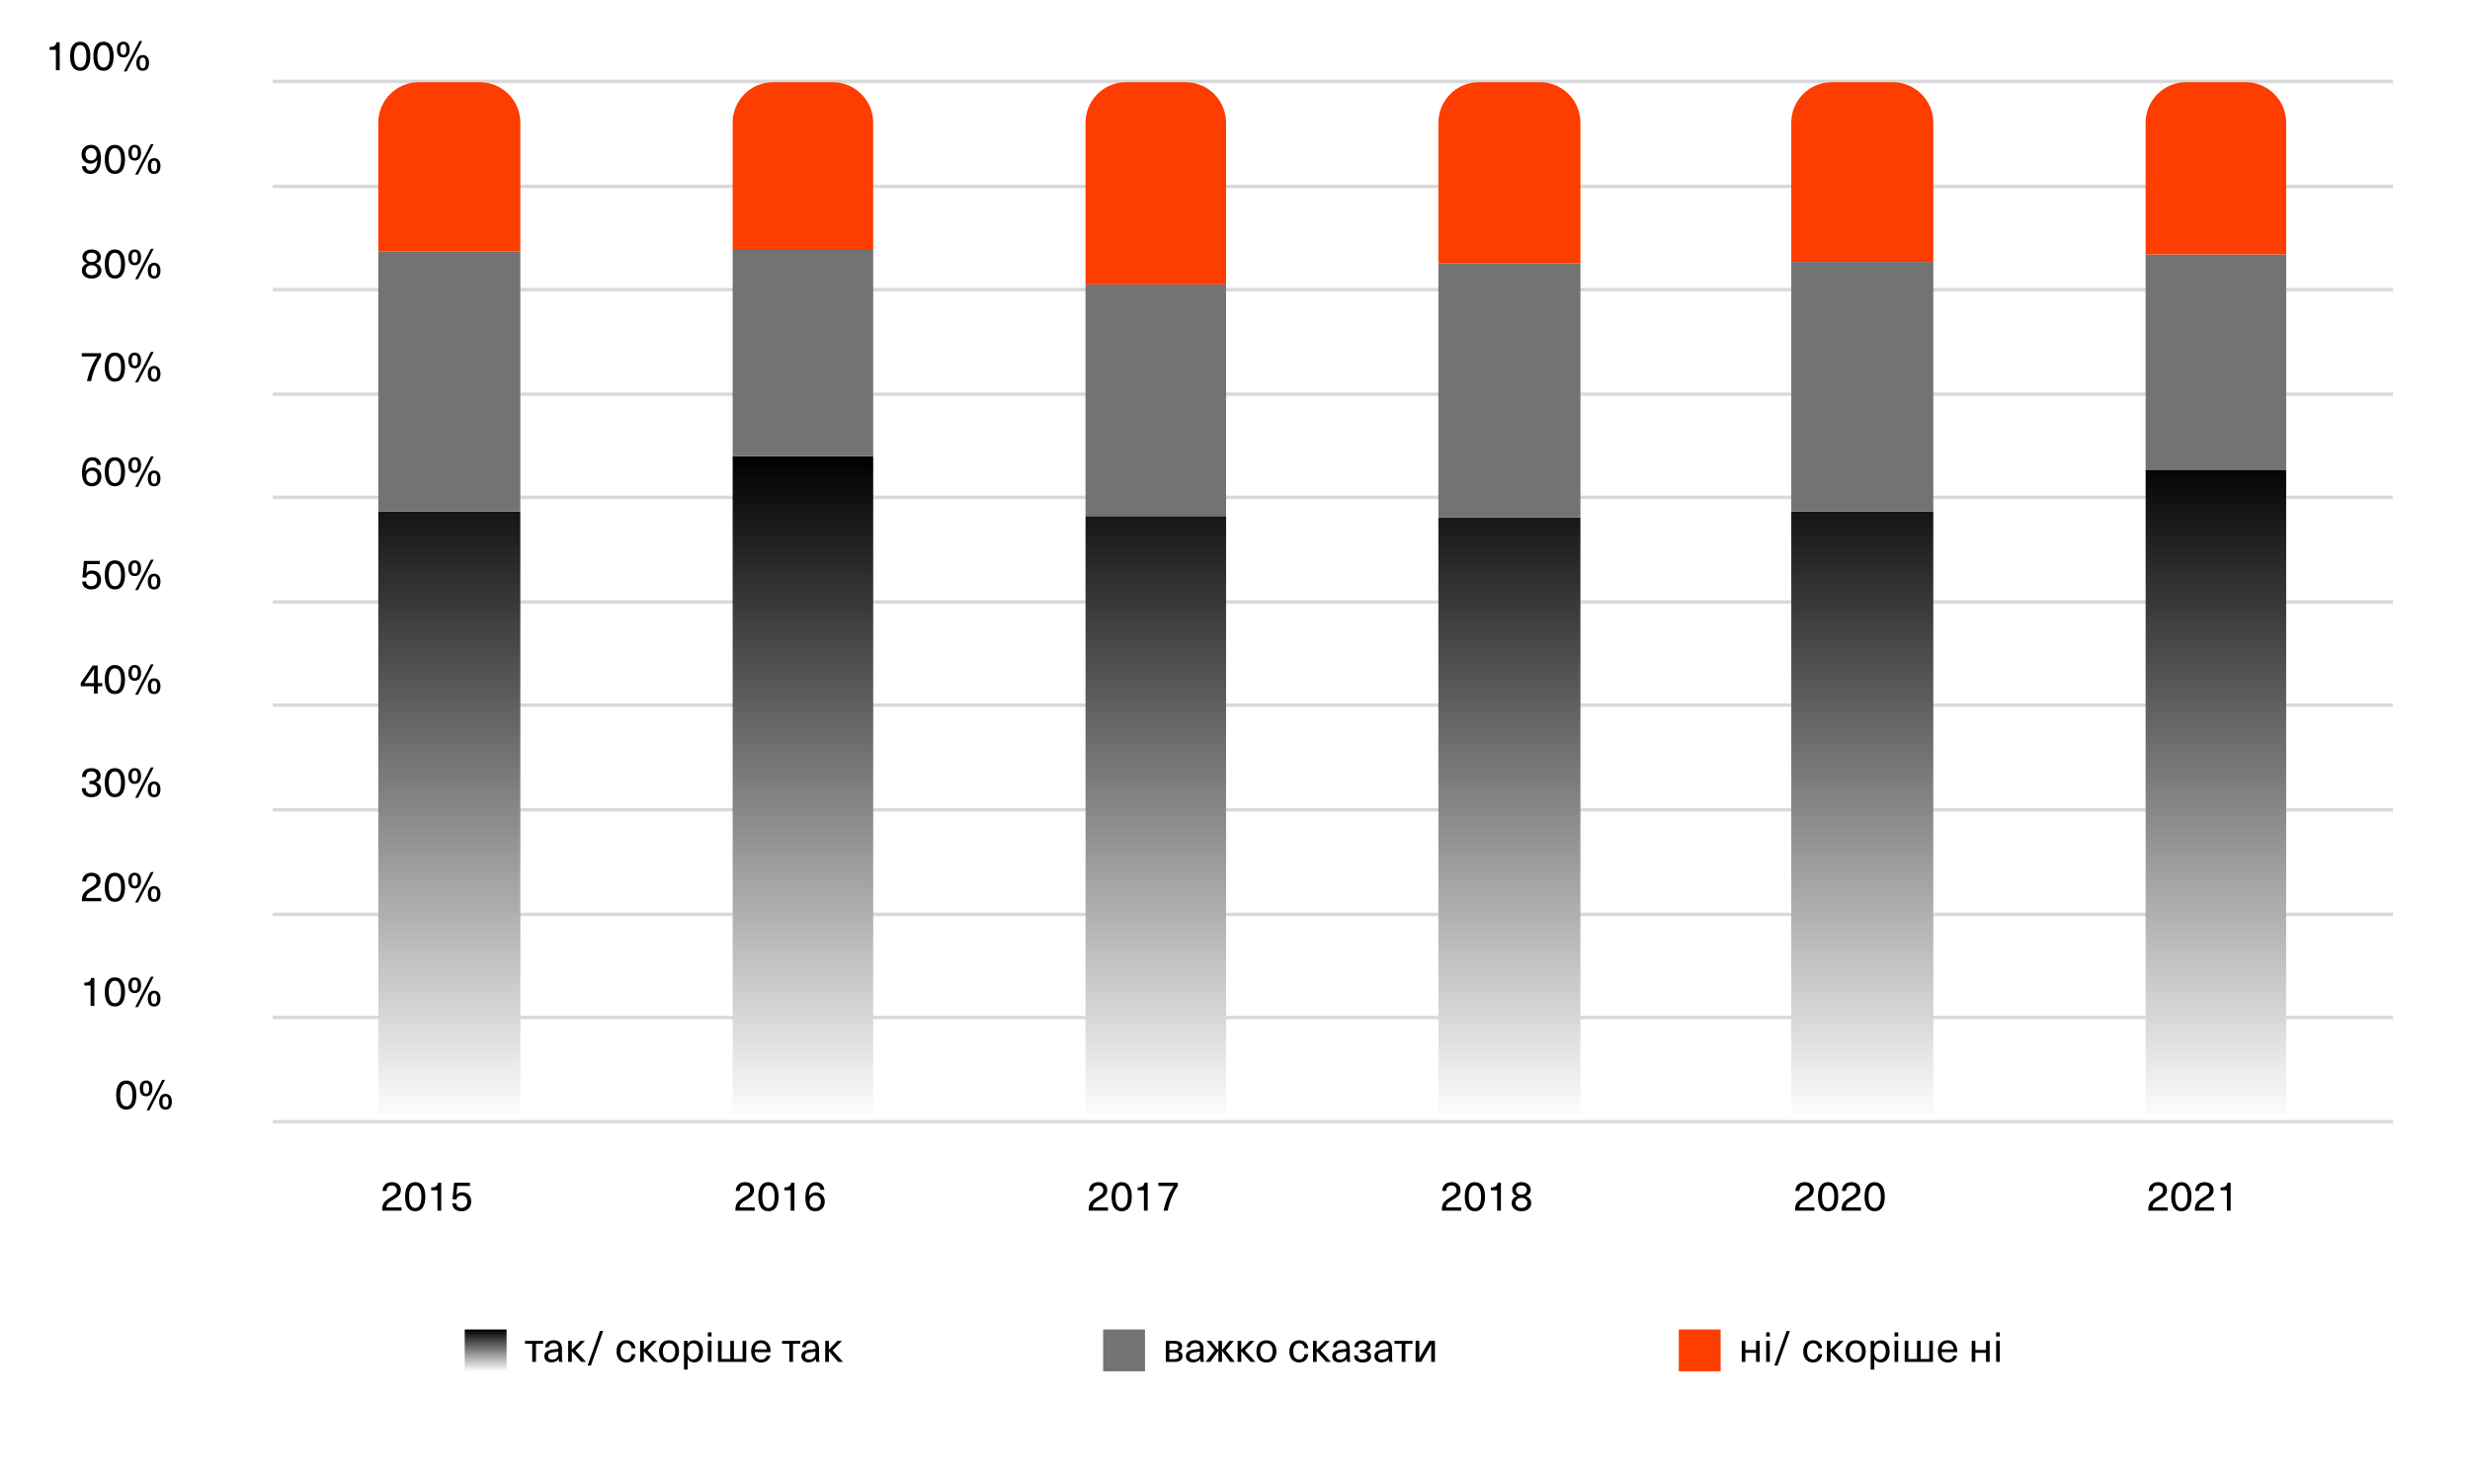
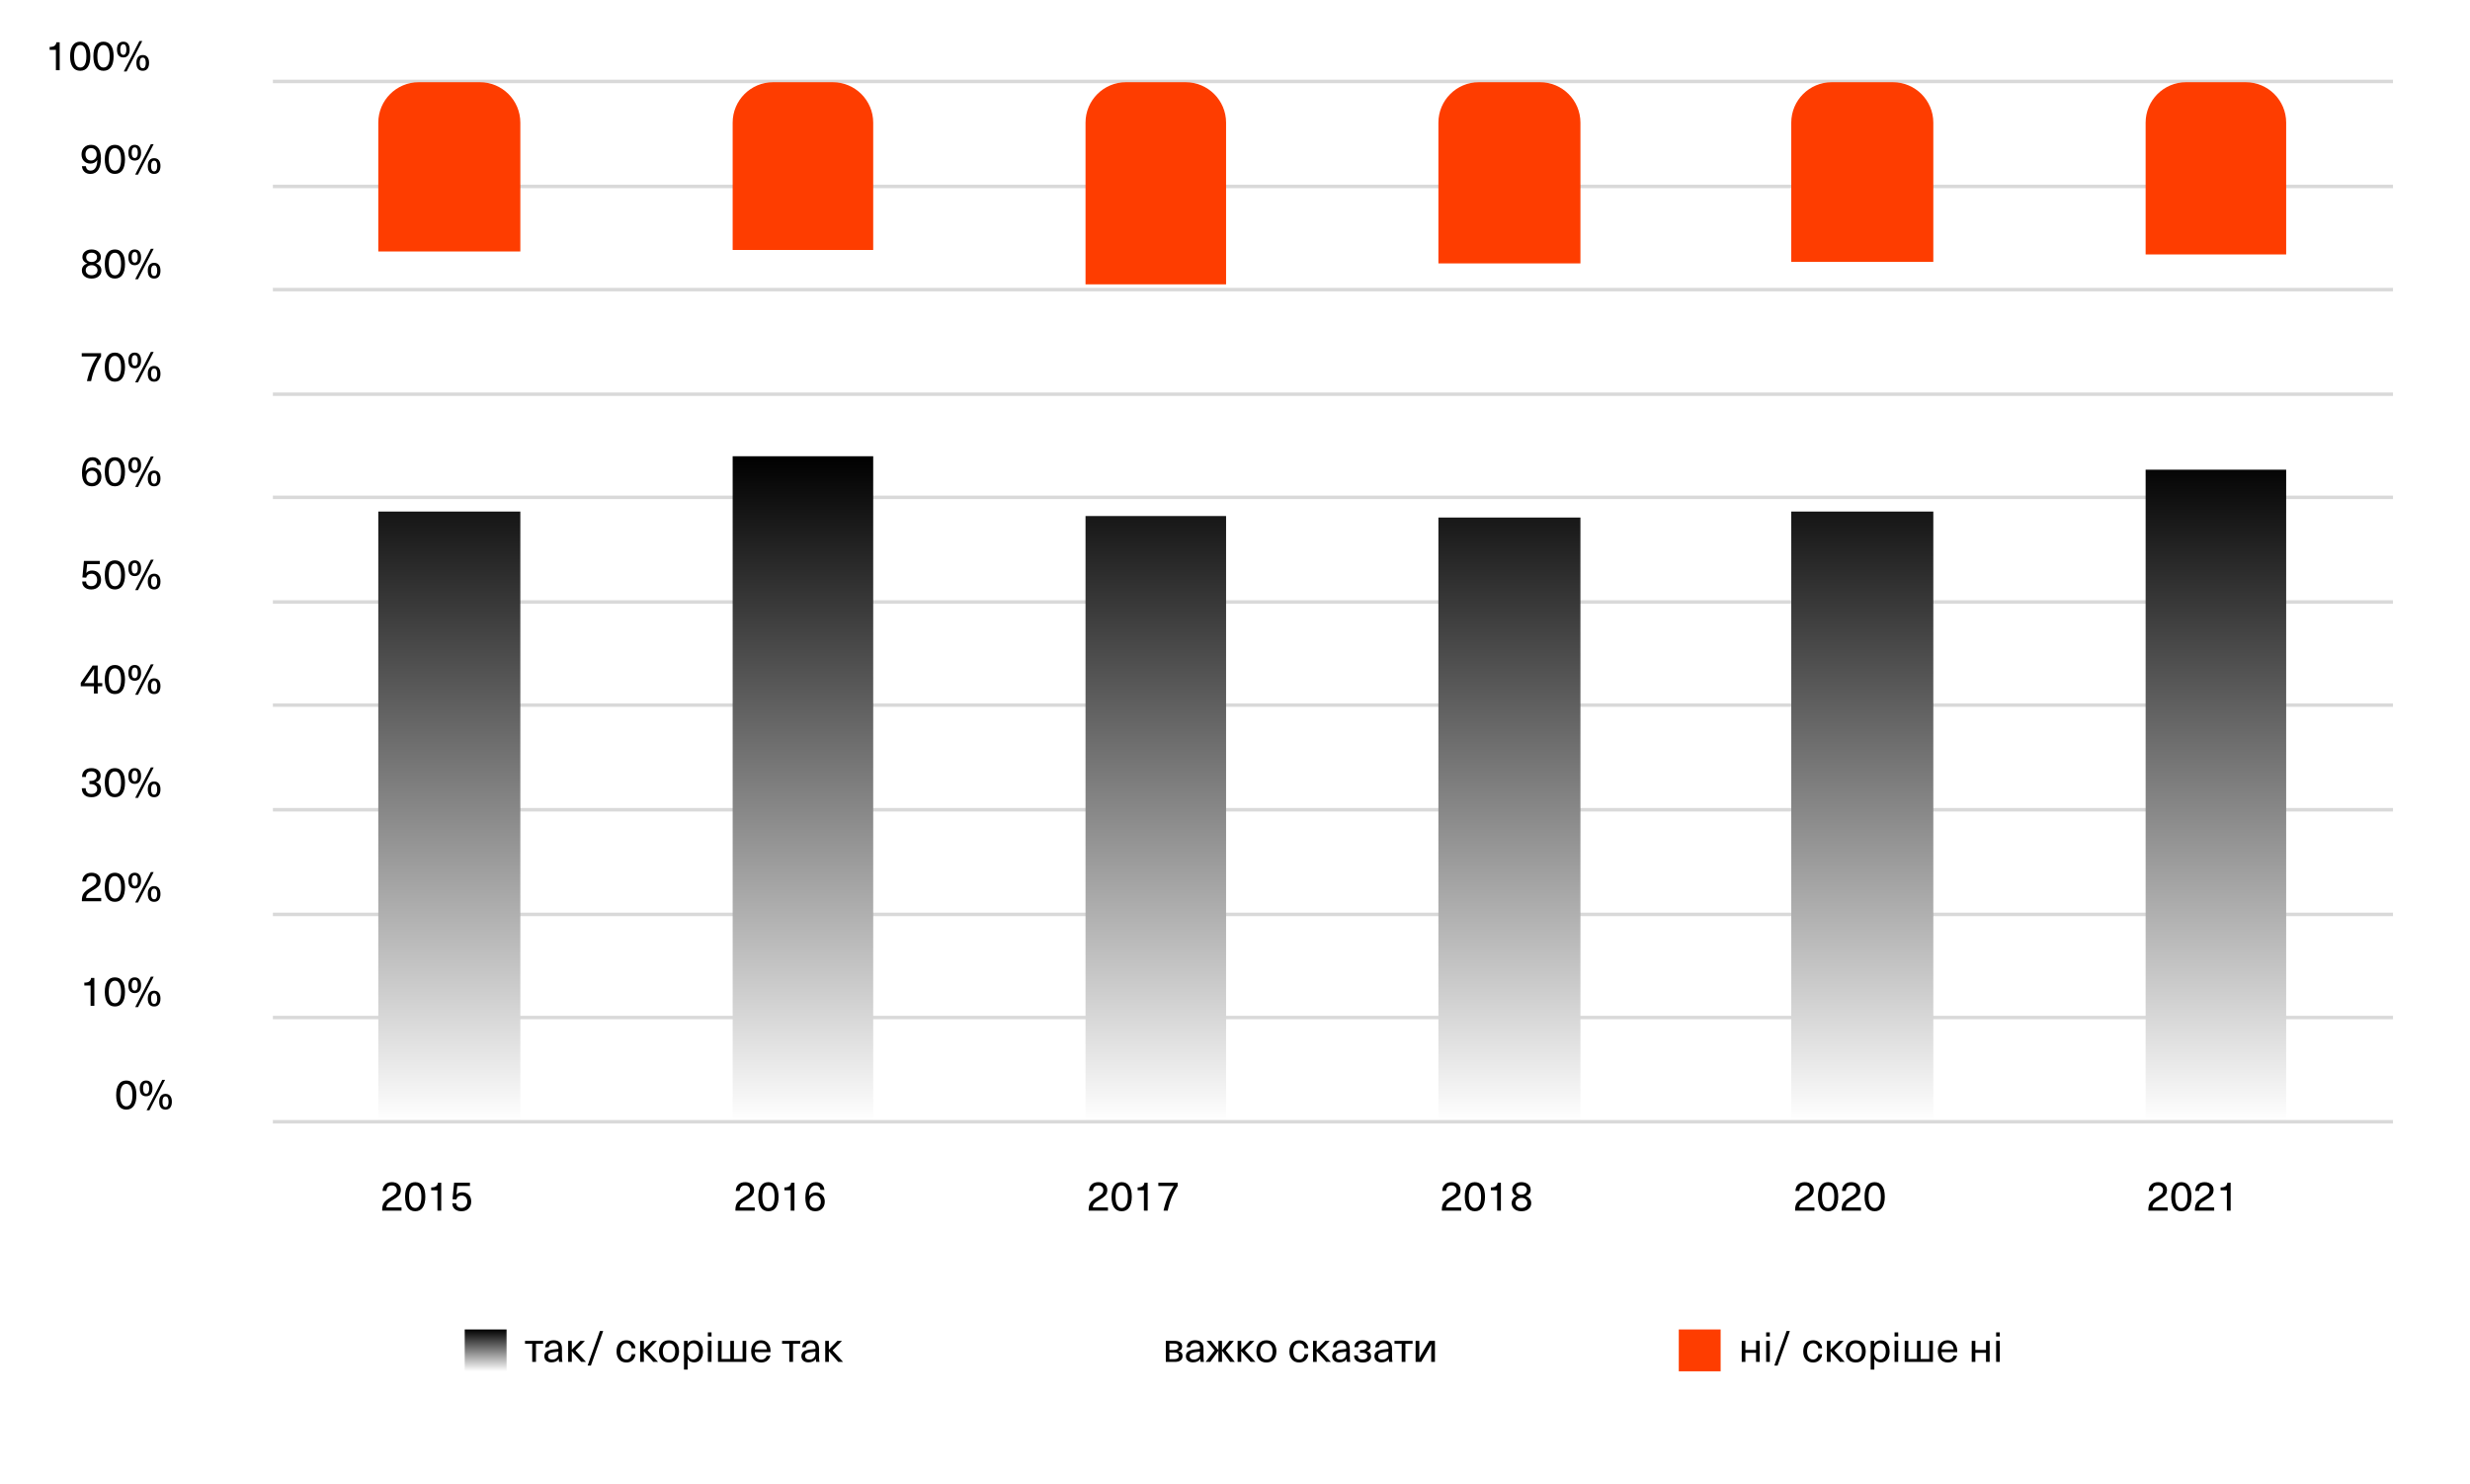
<svg xmlns="http://www.w3.org/2000/svg" width="2443" height="1468" viewBox="0 0 2443 1468" fill="none">
  <rect x="0" y="0" width="2443" height="1468" fill="#333333" stroke="none" />
  <g clip-path="url(#clip0_10371_899)">
    <rect width="2443" height="1468" fill="white" />
    <mask id="mask0_10371_899" style="mask-type:luminance" maskUnits="userSpaceOnUse" x="0" y="0" width="2443" height="1468">
      <path d="M2443 0H0V1468H2443V0Z" fill="white" />
    </mask>
    <g mask="url(#mask0_10371_899)">
      <path d="M2440.04 1.479H1.479V1465.04H2440.04V1.479Z" fill="white" />
      <path d="M269.883 1006.39H2366.84M269.883 904.38H2366.84M269.883 800.896H2366.84M269.883 697.397H2366.84M269.883 595.391H2366.84M269.883 491.906H2366.84M269.883 389.9H2366.84M269.883 286.401H2366.84M269.883 184.395H2366.84M269.883 80.57H2366.84" stroke="#D9D9D9" stroke-width="3.438" stroke-miterlimit="10" stroke-linejoin="round" />
      <path d="M374.158 505.951H514.65V1108.76H374.158V505.951ZM724.649 451.252H863.662V1108.76H724.649V451.252ZM1073.66 510.386H1212.67V1108.76H1073.66V510.386ZM1422.68 511.864H1563.16V1108.76H1422.68V511.864ZM1771.68 505.951H1912.18V1108.76H1771.68V505.951ZM2122.17 464.557H2261.18V1108.76H2122.17V464.557Z" fill="url(#paint0_linear_10371_899)" />
-       <path d="M374.158 248.703H514.65V505.951H374.158V248.703ZM724.649 247.225H863.662V451.252H724.649V247.225ZM1073.66 281.227H1212.67V510.386H1073.66V281.227ZM1422.68 260.53H1563.16V511.864H1422.68V260.53ZM1771.68 259.051H1912.18V505.951H1771.68V259.051ZM2122.17 251.66H2261.18V464.557H2122.17V251.66Z" fill="#737373" />
      <path d="M374.158 121.309C374.158 99.217 392.067 81.309 414.158 81.309H474.65C496.741 81.309 514.65 99.217 514.65 121.309V248.702H374.158V121.309ZM724.649 121.309C724.649 99.217 742.557 81.309 764.649 81.309H823.662C845.753 81.309 863.662 99.217 863.662 121.309V247.224H724.649V121.309ZM1073.66 121.309C1073.66 99.217 1091.57 81.309 1113.66 81.309H1172.67C1194.76 81.309 1212.67 99.217 1212.67 121.309V281.226H1073.66V121.309ZM1422.68 121.309C1422.68 99.217 1440.59 81.309 1462.68 81.309H1523.16C1545.26 81.309 1563.16 99.217 1563.16 121.309V260.529H1422.68V121.309ZM1771.68 121.309C1771.68 99.217 1789.59 81.309 1811.68 81.309H1872.18C1894.27 81.309 1912.18 99.217 1912.18 121.309V259.05H1771.68V121.309ZM2122.17 121.309C2122.17 99.217 2140.08 81.309 2162.17 81.309H2221.18C2243.27 81.309 2261.18 99.217 2261.18 121.309V251.659H2122.17V121.309Z" fill="#FE3D00" />
      <path d="M269.883 1109.5H2366.84" stroke="#D9D9D9" stroke-width="3.438" stroke-miterlimit="10" stroke-linejoin="round" />
      <path d="M117.489 1072.41C119.211 1069.92 121.684 1068.68 124.91 1068.68C128.135 1068.68 130.609 1069.92 132.331 1072.41C134.053 1074.87 134.914 1078.43 134.914 1083.07C134.914 1087.72 134.053 1091.29 132.331 1093.77C130.609 1096.23 128.135 1097.46 124.91 1097.46C121.684 1097.46 119.211 1096.23 117.489 1093.77C115.767 1091.29 114.906 1087.72 114.906 1083.07C114.906 1078.43 115.767 1074.87 117.489 1072.41ZM124.91 1072C122.942 1072 121.438 1072.94 120.4 1074.83C119.361 1076.72 118.842 1079.46 118.842 1083.07C118.842 1086.71 119.361 1089.48 120.4 1091.39C121.438 1093.28 122.942 1094.22 124.91 1094.22C126.905 1094.22 128.422 1093.28 129.461 1091.39C130.499 1089.48 131.019 1086.71 131.019 1083.07C131.019 1079.46 130.499 1076.72 129.461 1074.83C128.422 1072.94 126.905 1072 124.91 1072ZM159.043 1083.93C160.136 1082.57 161.694 1081.88 163.717 1081.88C165.74 1081.88 167.284 1082.57 168.35 1083.93C169.443 1085.27 169.99 1087.19 169.99 1089.67C169.99 1092.16 169.443 1094.09 168.35 1095.45C167.284 1096.79 165.74 1097.46 163.717 1097.46C161.694 1097.46 160.136 1096.79 159.043 1095.45C157.977 1094.09 157.444 1092.16 157.444 1089.67C157.444 1087.19 157.977 1085.27 159.043 1083.93ZM166.751 1089.67C166.751 1086.17 165.74 1084.42 163.717 1084.42C161.694 1084.42 160.683 1086.17 160.683 1089.67C160.683 1093.17 161.694 1094.92 163.717 1094.92C165.74 1094.92 166.751 1093.17 166.751 1089.67ZM139.855 1070.73C140.948 1069.36 142.506 1068.68 144.529 1068.68C146.552 1068.68 148.096 1069.36 149.162 1070.73C150.255 1072.07 150.802 1073.98 150.802 1076.47C150.802 1078.96 150.255 1080.89 149.162 1082.25C148.096 1083.59 146.552 1084.26 144.529 1084.26C142.506 1084.26 140.948 1083.59 139.855 1082.25C138.789 1080.89 138.256 1078.96 138.256 1076.47C138.256 1073.98 138.789 1072.07 139.855 1070.73ZM147.563 1076.47C147.563 1072.97 146.552 1071.22 144.529 1071.22C142.506 1071.22 141.495 1072.97 141.495 1076.47C141.495 1079.97 142.506 1081.72 144.529 1081.72C146.552 1081.72 147.563 1079.97 147.563 1076.47ZM163.266 1068.02L147.768 1098.12H144.98L160.478 1068.02H163.266Z" fill="black" />
      <path d="M93.319 967.249V994.883H89.588V974.752H83.397V971.882C85.556 971.882 87.141 971.526 88.153 970.816C89.192 970.105 89.847 968.916 90.121 967.249H93.319ZM106.214 970.406C107.936 967.918 110.41 966.675 113.635 966.675C116.861 966.675 119.334 967.918 121.056 970.406C122.778 972.866 123.639 976.419 123.639 981.066C123.639 985.712 122.778 989.279 121.056 991.767C119.334 994.227 116.861 995.457 113.635 995.457C110.41 995.457 107.936 994.227 106.214 991.767C104.492 989.279 103.631 985.712 103.631 981.066C103.631 976.419 104.492 972.866 106.214 970.406ZM113.635 969.996C111.667 969.996 110.164 970.939 109.125 972.825C108.087 974.711 107.567 977.458 107.567 981.066C107.567 984.701 108.087 987.475 109.125 989.389C110.164 991.275 111.667 992.218 113.635 992.218C115.631 992.218 117.148 991.275 118.186 989.389C119.225 987.475 119.744 984.701 119.744 981.066C119.744 977.458 119.225 974.711 118.186 972.825C117.148 970.939 115.631 969.996 113.635 969.996ZM147.769 981.927C148.862 980.56 150.42 979.877 152.443 979.877C154.465 979.877 156.01 980.56 157.076 981.927C158.169 983.266 158.716 985.179 158.716 987.667C158.716 990.154 158.169 992.081 157.076 993.448C156.01 994.787 154.465 995.457 152.443 995.457C150.42 995.457 148.862 994.787 147.769 993.448C146.703 992.081 146.17 990.154 146.17 987.667C146.17 985.179 146.703 983.266 147.769 981.927ZM155.477 987.667C155.477 984.168 154.465 982.419 152.443 982.419C150.42 982.419 149.409 984.168 149.409 987.667C149.409 991.165 150.42 992.915 152.443 992.915C154.465 992.915 155.477 991.165 155.477 987.667ZM128.581 968.725C129.674 967.358 131.232 966.675 133.255 966.675C135.277 966.675 136.822 967.358 137.888 968.725C138.981 970.064 139.528 971.977 139.528 974.465C139.528 976.952 138.981 978.879 137.888 980.246C136.822 981.585 135.277 982.255 133.255 982.255C131.232 982.255 129.674 981.585 128.581 980.246C127.515 978.879 126.982 976.952 126.982 974.465C126.982 971.977 127.515 970.064 128.581 968.725ZM136.289 974.465C136.289 970.966 135.277 969.217 133.255 969.217C131.232 969.217 130.221 970.966 130.221 974.465C130.221 977.963 131.232 979.713 133.255 979.713C135.277 979.713 136.289 977.963 136.289 974.465ZM151.992 966.019L136.494 996.113H133.706L149.204 966.019H151.992Z" fill="black" />
      <path d="M90.613 863.19C93.264 863.19 95.396 863.901 97.009 865.322C98.621 866.716 99.428 868.575 99.428 870.898C99.428 872.074 99.25 873.126 98.895 874.055C98.567 874.985 98.02 875.846 97.255 876.638C96.49 877.404 95.71 878.073 94.918 878.647C94.153 879.194 93.127 879.836 91.843 880.574C89.192 882.105 87.415 883.417 86.513 884.51C85.638 885.576 85.187 886.793 85.16 888.159H100.084V891.398H81.019C80.992 891.207 80.978 890.934 80.978 890.578C80.978 887.818 81.511 885.576 82.577 883.854C83.67 882.105 85.857 880.274 89.137 878.36C91.515 876.966 93.168 875.791 94.098 874.834C95.027 873.85 95.492 872.566 95.492 870.98C95.492 869.641 95.041 868.561 94.139 867.741C93.264 866.894 92.075 866.47 90.572 866.47C87.21 866.47 85.419 868.274 85.201 871.882H81.347C81.456 869.149 82.331 867.017 83.971 865.486C85.638 863.956 87.852 863.19 90.613 863.19ZM106.214 866.921C107.936 864.434 110.41 863.19 113.635 863.19C116.861 863.19 119.334 864.434 121.056 866.921C122.778 869.381 123.639 872.935 123.639 877.581C123.639 882.228 122.778 885.795 121.056 888.282C119.334 890.742 116.861 891.972 113.635 891.972C110.41 891.972 107.936 890.742 106.214 888.282C104.492 885.795 103.631 882.228 103.631 877.581C103.631 872.935 104.492 869.381 106.214 866.921ZM113.635 866.511C111.667 866.511 110.164 867.454 109.125 869.34C108.087 871.226 107.567 873.973 107.567 877.581C107.567 881.217 108.087 883.991 109.125 885.904C110.164 887.79 111.667 888.733 113.635 888.733C115.631 888.733 117.148 887.79 118.186 885.904C119.225 883.991 119.744 881.217 119.744 877.581C119.744 873.973 119.225 871.226 118.186 869.34C117.148 867.454 115.631 866.511 113.635 866.511ZM147.769 878.442C148.862 877.076 150.42 876.392 152.443 876.392C154.465 876.392 156.01 877.076 157.076 878.442C158.169 879.782 158.716 881.695 158.716 884.182C158.716 886.67 158.169 888.597 157.076 889.963C156.01 891.303 154.465 891.972 152.443 891.972C150.42 891.972 148.862 891.303 147.769 889.963C146.703 888.597 146.17 886.67 146.17 884.182C146.17 881.695 146.703 879.782 147.769 878.442ZM155.477 884.182C155.477 880.684 154.465 878.934 152.443 878.934C150.42 878.934 149.409 880.684 149.409 884.182C149.409 887.681 150.42 889.43 152.443 889.43C154.465 889.43 155.477 887.681 155.477 884.182ZM128.581 865.24C129.674 863.874 131.232 863.19 133.255 863.19C135.277 863.19 136.822 863.874 137.888 865.24C138.981 866.58 139.528 868.493 139.528 870.98C139.528 873.468 138.981 875.395 137.888 876.761C136.822 878.101 135.277 878.77 133.255 878.77C131.232 878.77 129.674 878.101 128.581 876.761C127.515 875.395 126.982 873.468 126.982 870.98C126.982 868.493 127.515 866.58 128.581 865.24ZM136.289 870.98C136.289 867.482 135.277 865.732 133.255 865.732C131.232 865.732 130.221 867.482 130.221 870.98C130.221 874.479 131.232 876.228 133.255 876.228C135.277 876.228 136.289 874.479 136.289 870.98ZM151.992 862.534L136.494 892.628H133.706L149.204 862.534H151.992Z" fill="black" />
      <path d="M90.449 759.706C93.237 759.706 95.437 760.389 97.05 761.756C98.69 763.123 99.51 764.954 99.51 767.25C99.51 770.366 97.911 772.512 94.713 773.687V773.769C96.517 774.37 97.843 775.231 98.69 776.352C99.537 777.445 99.961 778.88 99.961 780.657C99.961 782.98 99.086 784.866 97.337 786.315C95.588 787.764 93.305 788.488 90.49 788.488C87.456 788.488 85.105 787.709 83.438 786.151C81.77 784.593 80.937 782.406 80.937 779.591H84.75C84.75 781.422 85.242 782.83 86.226 783.814C87.21 784.771 88.631 785.249 90.49 785.249C92.157 785.249 93.51 784.812 94.549 783.937C95.588 783.062 96.107 781.928 96.107 780.534C96.107 778.921 95.546 777.691 94.426 776.844C93.305 775.969 91.679 775.532 89.547 775.532H88.44V772.375H89.547C91.433 772.375 92.922 771.951 94.016 771.104C95.136 770.229 95.697 769.054 95.697 767.578C95.697 766.184 95.205 765.063 94.221 764.216C93.237 763.369 91.925 762.945 90.285 762.945C86.759 762.945 84.996 764.776 84.996 768.439H81.183C81.183 765.706 82.003 763.574 83.643 762.043C85.31 760.485 87.579 759.706 90.449 759.706ZM106.214 763.437C107.936 760.95 110.41 759.706 113.635 759.706C116.861 759.706 119.334 760.95 121.056 763.437C122.778 765.897 123.639 769.45 123.639 774.097C123.639 778.744 122.778 782.311 121.056 784.798C119.334 787.258 116.861 788.488 113.635 788.488C110.41 788.488 107.936 787.258 106.214 784.798C104.492 782.311 103.631 778.744 103.631 774.097C103.631 769.45 104.492 765.897 106.214 763.437ZM113.635 763.027C111.667 763.027 110.164 763.97 109.125 765.856C108.087 767.742 107.567 770.489 107.567 774.097C107.567 777.732 108.087 780.507 109.125 782.42C110.164 784.306 111.667 785.249 113.635 785.249C115.631 785.249 117.148 784.306 118.186 782.42C119.225 780.507 119.744 777.732 119.744 774.097C119.744 770.489 119.225 767.742 118.186 765.856C117.148 763.97 115.631 763.027 113.635 763.027ZM147.769 774.958C148.862 773.591 150.42 772.908 152.443 772.908C154.465 772.908 156.01 773.591 157.076 774.958C158.169 776.297 158.716 778.211 158.716 780.698C158.716 783.185 158.169 785.112 157.076 786.479C156.01 787.818 154.465 788.488 152.443 788.488C150.42 788.488 148.862 787.818 147.769 786.479C146.703 785.112 146.17 783.185 146.17 780.698C146.17 778.211 146.703 776.297 147.769 774.958ZM155.477 780.698C155.477 777.199 154.465 775.45 152.443 775.45C150.42 775.45 149.409 777.199 149.409 780.698C149.409 784.197 150.42 785.946 152.443 785.946C154.465 785.946 155.477 784.197 155.477 780.698ZM128.581 761.756C129.674 760.389 131.232 759.706 133.255 759.706C135.277 759.706 136.822 760.389 137.888 761.756C138.981 763.095 139.528 765.009 139.528 767.496C139.528 769.983 138.981 771.91 137.888 773.277C136.822 774.616 135.277 775.286 133.255 775.286C131.232 775.286 129.674 774.616 128.581 773.277C127.515 771.91 126.982 769.983 126.982 767.496C126.982 765.009 127.515 763.095 128.581 761.756ZM136.289 767.496C136.289 763.997 135.277 762.248 133.255 762.248C131.232 762.248 130.221 763.997 130.221 767.496C130.221 770.995 131.232 772.744 133.255 772.744C135.277 772.744 136.289 770.995 136.289 767.496ZM151.992 759.05L136.494 789.144H133.706L149.204 759.05H151.992Z" fill="black" />
      <path d="M101.15 675.658V678.774H96.64V685.908H92.909V678.774H79.871V675.371L91.597 658.274H96.64V675.658H101.15ZM86.636 671.107L83.479 675.658H92.95V671.886C92.95 668.47 92.991 665.039 93.073 661.595H92.991C91.05 664.602 88.932 667.773 86.636 671.107ZM106.214 661.431C107.936 658.944 110.41 657.7 113.635 657.7C116.861 657.7 119.334 658.944 121.056 661.431C122.778 663.891 123.639 667.445 123.639 672.091C123.639 676.738 122.778 680.305 121.056 682.792C119.334 685.252 116.861 686.482 113.635 686.482C110.41 686.482 107.936 685.252 106.214 682.792C104.492 680.305 103.631 676.738 103.631 672.091C103.631 667.445 104.492 663.891 106.214 661.431ZM113.635 661.021C111.667 661.021 110.164 661.964 109.125 663.85C108.087 665.736 107.567 668.483 107.567 672.091C107.567 675.727 108.087 678.501 109.125 680.414C110.164 682.3 111.667 683.243 113.635 683.243C115.631 683.243 117.148 682.3 118.186 680.414C119.225 678.501 119.744 675.727 119.744 672.091C119.744 668.483 119.225 665.736 118.186 663.85C117.148 661.964 115.631 661.021 113.635 661.021ZM147.769 672.952C148.862 671.586 150.42 670.902 152.443 670.902C154.465 670.902 156.01 671.586 157.076 672.952C158.169 674.292 158.716 676.205 158.716 678.692C158.716 681.18 158.169 683.107 157.076 684.473C156.01 685.813 154.465 686.482 152.443 686.482C150.42 686.482 148.862 685.813 147.769 684.473C146.703 683.107 146.17 681.18 146.17 678.692C146.17 676.205 146.703 674.292 147.769 672.952ZM155.477 678.692C155.477 675.194 154.465 673.444 152.443 673.444C150.42 673.444 149.409 675.194 149.409 678.692C149.409 682.191 150.42 683.94 152.443 683.94C154.465 683.94 155.477 682.191 155.477 678.692ZM128.581 659.75C129.674 658.384 131.232 657.7 133.255 657.7C135.277 657.7 136.822 658.384 137.888 659.75C138.981 661.09 139.528 663.003 139.528 665.49C139.528 667.978 138.981 669.905 137.888 671.271C136.822 672.611 135.277 673.28 133.255 673.28C131.232 673.28 129.674 672.611 128.581 671.271C127.515 669.905 126.982 667.978 126.982 665.49C126.982 663.003 127.515 661.09 128.581 659.75ZM136.289 665.49C136.289 661.992 135.277 660.242 133.255 660.242C131.232 660.242 130.221 661.992 130.221 665.49C130.221 668.989 131.232 670.738 133.255 670.738C135.277 670.738 136.289 668.989 136.289 665.49ZM151.992 657.044L136.494 687.138H133.706L149.204 657.044H151.992Z" fill="black" />
      <path d="M98.69 554.79V557.988H86.185L85.365 566.557H85.447C86.759 565.026 88.618 564.261 91.023 564.261C93.729 564.261 95.888 565.094 97.501 566.762C99.141 568.402 99.961 570.602 99.961 573.363C99.961 576.287 99.073 578.624 97.296 580.374C95.546 582.123 93.21 582.998 90.285 582.998C87.552 582.998 85.365 582.287 83.725 580.866C82.112 579.444 81.306 577.517 81.306 575.085H85.16C85.187 576.533 85.665 577.668 86.595 578.488C87.552 579.308 88.781 579.718 90.285 579.718C92.061 579.718 93.469 579.171 94.508 578.078C95.546 576.957 96.066 575.426 96.066 573.486C96.066 571.6 95.56 570.124 94.549 569.058C93.565 567.992 92.212 567.459 90.49 567.459C87.674 567.459 85.925 568.757 85.242 571.354L81.511 571.108L83.028 554.79H98.69ZM106.214 557.947C107.936 555.459 110.41 554.216 113.635 554.216C116.861 554.216 119.334 555.459 121.056 557.947C122.778 560.407 123.639 563.96 123.639 568.607C123.639 573.253 122.778 576.82 121.056 579.308C119.334 581.768 116.861 582.998 113.635 582.998C110.41 582.998 107.936 581.768 106.214 579.308C104.492 576.82 103.631 573.253 103.631 568.607C103.631 563.96 104.492 560.407 106.214 557.947ZM113.635 557.537C111.667 557.537 110.164 558.48 109.125 560.366C108.087 562.252 107.567 564.999 107.567 568.607C107.567 572.242 108.087 575.016 109.125 576.93C110.164 578.816 111.667 579.759 113.635 579.759C115.631 579.759 117.148 578.816 118.186 576.93C119.225 575.016 119.744 572.242 119.744 568.607C119.744 564.999 119.225 562.252 118.186 560.366C117.148 558.48 115.631 557.537 113.635 557.537ZM147.769 569.468C148.862 568.101 150.42 567.418 152.443 567.418C154.465 567.418 156.01 568.101 157.076 569.468C158.169 570.807 158.716 572.72 158.716 575.208C158.716 577.695 158.169 579.622 157.076 580.989C156.01 582.328 154.465 582.998 152.443 582.998C150.42 582.998 148.862 582.328 147.769 580.989C146.703 579.622 146.17 577.695 146.17 575.208C146.17 572.72 146.703 570.807 147.769 569.468ZM155.477 575.208C155.477 571.709 154.465 569.96 152.443 569.96C150.42 569.96 149.409 571.709 149.409 575.208C149.409 578.706 150.42 580.456 152.443 580.456C154.465 580.456 155.477 578.706 155.477 575.208ZM128.581 556.266C129.674 554.899 131.232 554.216 133.255 554.216C135.277 554.216 136.822 554.899 137.888 556.266C138.981 557.605 139.528 559.518 139.528 562.006C139.528 564.493 138.981 566.42 137.888 567.787C136.822 569.126 135.277 569.796 133.255 569.796C131.232 569.796 129.674 569.126 128.581 567.787C127.515 566.42 126.982 564.493 126.982 562.006C126.982 559.518 127.515 557.605 128.581 556.266ZM136.289 562.006C136.289 558.507 135.277 556.758 133.255 556.758C131.232 556.758 130.221 558.507 130.221 562.006C130.221 565.504 131.232 567.254 133.255 567.254C135.277 567.254 136.289 565.504 136.289 562.006ZM151.992 553.56L136.494 583.654H133.706L149.204 553.56H151.992Z" fill="black" />
      <path d="M91.392 452.21C93.852 452.21 95.834 452.893 97.337 454.26C98.84 455.599 99.701 457.472 99.92 459.877H96.066C95.574 456.952 93.975 455.49 91.269 455.49C89.273 455.49 87.688 456.351 86.513 458.073C85.365 459.795 84.75 462.419 84.668 465.945H84.75C86.362 463.594 88.631 462.419 91.556 462.419C94.153 462.419 96.257 463.253 97.87 464.92C99.483 466.587 100.289 468.774 100.289 471.48C100.289 474.323 99.414 476.619 97.665 478.368C95.943 480.117 93.674 480.992 90.859 480.992C87.688 480.992 85.269 479.871 83.602 477.63C81.934 475.389 81.101 472.068 81.101 467.667C81.101 462.665 81.989 458.838 83.766 456.187C85.57 453.536 88.112 452.21 91.392 452.21ZM94.877 467.175C93.893 466.054 92.567 465.494 90.9 465.494C89.233 465.494 87.879 466.068 86.841 467.216C85.829 468.337 85.324 469.785 85.324 471.562C85.324 473.448 85.816 474.951 86.8 476.072C87.811 477.165 89.164 477.712 90.859 477.712C92.526 477.712 93.865 477.152 94.877 476.031C95.888 474.91 96.394 473.421 96.394 471.562C96.394 469.758 95.888 468.296 94.877 467.175ZM106.214 455.941C107.936 453.454 110.41 452.21 113.635 452.21C116.861 452.21 119.334 453.454 121.056 455.941C122.778 458.401 123.639 461.954 123.639 466.601C123.639 471.248 122.778 474.815 121.056 477.302C119.334 479.762 116.861 480.992 113.635 480.992C110.41 480.992 107.936 479.762 106.214 477.302C104.492 474.815 103.631 471.248 103.631 466.601C103.631 461.954 104.492 458.401 106.214 455.941ZM113.635 455.531C111.667 455.531 110.164 456.474 109.125 458.36C108.087 460.246 107.567 462.993 107.567 466.601C107.567 470.236 108.087 473.011 109.125 474.924C110.164 476.81 111.667 477.753 113.635 477.753C115.631 477.753 117.148 476.81 118.186 474.924C119.225 473.011 119.744 470.236 119.744 466.601C119.744 462.993 119.225 460.246 118.186 458.36C117.148 456.474 115.631 455.531 113.635 455.531ZM147.769 467.462C148.862 466.095 150.42 465.412 152.443 465.412C154.465 465.412 156.01 466.095 157.076 467.462C158.169 468.801 158.716 470.715 158.716 473.202C158.716 475.689 158.169 477.616 157.076 478.983C156.01 480.322 154.465 480.992 152.443 480.992C150.42 480.992 148.862 480.322 147.769 478.983C146.703 477.616 146.17 475.689 146.17 473.202C146.17 470.715 146.703 468.801 147.769 467.462ZM155.477 473.202C155.477 469.703 154.465 467.954 152.443 467.954C150.42 467.954 149.409 469.703 149.409 473.202C149.409 476.701 150.42 478.45 152.443 478.45C154.465 478.45 155.477 476.701 155.477 473.202ZM128.581 454.26C129.674 452.893 131.232 452.21 133.255 452.21C135.277 452.21 136.822 452.893 137.888 454.26C138.981 455.599 139.528 457.513 139.528 460C139.528 462.487 138.981 464.414 137.888 465.781C136.822 467.12 135.277 467.79 133.255 467.79C131.232 467.79 129.674 467.12 128.581 465.781C127.515 464.414 126.982 462.487 126.982 460C126.982 457.513 127.515 455.599 128.581 454.26ZM136.289 460C136.289 456.501 135.277 454.752 133.255 454.752C131.232 454.752 130.221 456.501 130.221 460C130.221 463.499 131.232 465.248 133.255 465.248C135.277 465.248 136.289 463.499 136.289 460ZM151.992 451.554L136.494 481.648H133.706L149.204 451.554H151.992Z" fill="black" />
      <path d="M80.855 349.3H99.961V352.621C95.26 359.427 91.98 367.531 90.121 376.934H85.98C88.166 367.176 91.556 359.058 96.148 352.58H80.855V349.3ZM106.214 352.457C107.936 349.969 110.41 348.726 113.635 348.726C116.861 348.726 119.334 349.969 121.056 352.457C122.778 354.917 123.639 358.47 123.639 363.117C123.639 367.763 122.778 371.33 121.056 373.818C119.334 376.278 116.861 377.508 113.635 377.508C110.41 377.508 107.936 376.278 106.214 373.818C104.492 371.33 103.631 367.763 103.631 363.117C103.631 358.47 104.492 354.917 106.214 352.457ZM113.635 352.047C111.667 352.047 110.164 352.99 109.125 354.876C108.087 356.762 107.567 359.509 107.567 363.117C107.567 366.752 108.087 369.526 109.125 371.44C110.164 373.326 111.667 374.269 113.635 374.269C115.631 374.269 117.148 373.326 118.186 371.44C119.225 369.526 119.744 366.752 119.744 363.117C119.744 359.509 119.225 356.762 118.186 354.876C117.148 352.99 115.631 352.047 113.635 352.047ZM147.769 363.978C148.862 362.611 150.42 361.928 152.443 361.928C154.465 361.928 156.01 362.611 157.076 363.978C158.169 365.317 158.716 367.23 158.716 369.718C158.716 372.205 158.169 374.132 157.076 375.499C156.01 376.838 154.465 377.508 152.443 377.508C150.42 377.508 148.862 376.838 147.769 375.499C146.703 374.132 146.17 372.205 146.17 369.718C146.17 367.23 146.703 365.317 147.769 363.978ZM155.477 369.718C155.477 366.219 154.465 364.47 152.443 364.47C150.42 364.47 149.409 366.219 149.409 369.718C149.409 373.216 150.42 374.966 152.443 374.966C154.465 374.966 155.477 373.216 155.477 369.718ZM128.581 350.776C129.674 349.409 131.232 348.726 133.255 348.726C135.277 348.726 136.822 349.409 137.888 350.776C138.981 352.115 139.528 354.028 139.528 356.516C139.528 359.003 138.981 360.93 137.888 362.297C136.822 363.636 135.277 364.306 133.255 364.306C131.232 364.306 129.674 363.636 128.581 362.297C127.515 360.93 126.982 359.003 126.982 356.516C126.982 354.028 127.515 352.115 128.581 350.776ZM136.289 356.516C136.289 353.017 135.277 351.268 133.255 351.268C131.232 351.268 130.221 353.017 130.221 356.516C130.221 360.014 131.232 361.764 133.255 361.764C135.277 361.764 136.289 360.014 136.289 356.516ZM151.992 348.07L136.494 378.164H133.706L149.204 348.07H151.992Z" fill="black" />
      <path d="M90.613 246.72C93.291 246.72 95.478 247.43 97.173 248.852C98.895 250.246 99.756 252.063 99.756 254.305C99.756 255.781 99.319 257.052 98.444 258.118C97.597 259.184 96.421 260.004 94.918 260.578V260.66C96.64 261.179 97.966 262.026 98.895 263.202C99.824 264.35 100.289 265.771 100.289 267.466C100.289 269.871 99.387 271.812 97.583 273.288C95.806 274.764 93.483 275.502 90.613 275.502C87.743 275.502 85.419 274.764 83.643 273.288C81.866 271.812 80.978 269.871 80.978 267.466C80.978 265.771 81.442 264.35 82.372 263.202C83.301 262.026 84.613 261.179 86.308 260.66V260.578C84.805 260.004 83.629 259.184 82.782 258.118C81.934 257.024 81.511 255.753 81.511 254.305C81.511 252.063 82.358 250.246 84.053 248.852C85.775 247.43 87.962 246.72 90.613 246.72ZM94.795 263.694C93.729 262.764 92.335 262.3 90.613 262.3C88.891 262.3 87.483 262.764 86.39 263.694C85.324 264.596 84.791 265.771 84.791 267.22C84.791 268.723 85.324 269.939 86.39 270.869C87.456 271.771 88.864 272.222 90.613 272.222C92.362 272.222 93.77 271.771 94.836 270.869C95.902 269.939 96.435 268.723 96.435 267.22C96.435 265.771 95.888 264.596 94.795 263.694ZM94.508 251.189C93.524 250.369 92.225 249.959 90.613 249.959C89 249.959 87.702 250.369 86.718 251.189C85.734 252.009 85.242 253.088 85.242 254.428C85.242 255.849 85.72 256.983 86.677 257.831C87.661 258.678 88.973 259.102 90.613 259.102C92.253 259.102 93.551 258.678 94.508 257.831C95.492 256.983 95.984 255.849 95.984 254.428C95.984 253.088 95.492 252.009 94.508 251.189ZM106.214 250.451C107.936 247.963 110.41 246.72 113.635 246.72C116.861 246.72 119.334 247.963 121.056 250.451C122.778 252.911 123.639 256.464 123.639 261.111C123.639 265.757 122.778 269.324 121.056 271.812C119.334 274.272 116.861 275.502 113.635 275.502C110.41 275.502 107.936 274.272 106.214 271.812C104.492 269.324 103.631 265.757 103.631 261.111C103.631 256.464 104.492 252.911 106.214 250.451ZM113.635 250.041C111.667 250.041 110.164 250.984 109.125 252.87C108.087 254.756 107.567 257.503 107.567 261.111C107.567 264.746 108.087 267.52 109.125 269.434C110.164 271.32 111.667 272.263 113.635 272.263C115.631 272.263 117.148 271.32 118.186 269.434C119.225 267.52 119.744 264.746 119.744 261.111C119.744 257.503 119.225 254.756 118.186 252.87C117.148 250.984 115.631 250.041 113.635 250.041ZM147.769 261.972C148.862 260.605 150.42 259.922 152.443 259.922C154.465 259.922 156.01 260.605 157.076 261.972C158.169 263.311 158.716 265.224 158.716 267.712C158.716 270.199 158.169 272.126 157.076 273.493C156.01 274.832 154.465 275.502 152.443 275.502C150.42 275.502 148.862 274.832 147.769 273.493C146.703 272.126 146.17 270.199 146.17 267.712C146.17 265.224 146.703 263.311 147.769 261.972ZM155.477 267.712C155.477 264.213 154.465 262.464 152.443 262.464C150.42 262.464 149.409 264.213 149.409 267.712C149.409 271.21 150.42 272.96 152.443 272.96C154.465 272.96 155.477 271.21 155.477 267.712ZM128.581 248.77C129.674 247.403 131.232 246.72 133.255 246.72C135.277 246.72 136.822 247.403 137.888 248.77C138.981 250.109 139.528 252.022 139.528 254.51C139.528 256.997 138.981 258.924 137.888 260.291C136.822 261.63 135.277 262.3 133.255 262.3C131.232 262.3 129.674 261.63 128.581 260.291C127.515 258.924 126.982 256.997 126.982 254.51C126.982 252.022 127.515 250.109 128.581 248.77ZM136.289 254.51C136.289 251.011 135.277 249.262 133.255 249.262C131.232 249.262 130.221 251.011 130.221 254.51C130.221 258.008 131.232 259.758 133.255 259.758C135.277 259.758 136.289 258.008 136.289 254.51ZM151.992 246.064L136.494 276.158H133.706L149.204 246.064H151.992Z" fill="black" />
      <path d="M89.547 172.017C87.087 172.017 85.105 171.348 83.602 170.008C82.099 168.642 81.237 166.756 81.019 164.35H84.873C85.365 167.275 86.964 168.737 89.67 168.737C91.665 168.737 93.237 167.876 94.385 166.154C95.56 164.432 96.189 161.808 96.271 158.282H96.189C94.576 160.633 92.308 161.808 89.383 161.808C86.786 161.808 84.681 160.975 83.069 159.307C81.456 157.64 80.65 155.453 80.65 152.747C80.65 149.905 81.511 147.609 83.233 145.859C84.982 144.11 87.264 143.235 90.08 143.235C93.251 143.235 95.669 144.356 97.337 146.597C99.004 148.839 99.838 152.16 99.838 156.56C99.838 161.562 98.936 165.389 97.132 168.04C95.355 170.692 92.827 172.017 89.547 172.017ZM86.021 157.052C87.032 158.173 88.371 158.733 90.039 158.733C91.706 158.733 93.046 158.173 94.057 157.052C95.096 155.904 95.615 154.442 95.615 152.665C95.615 150.779 95.109 149.29 94.098 148.196C93.114 147.076 91.775 146.515 90.08 146.515C88.412 146.515 87.073 147.076 86.062 148.196C85.05 149.317 84.545 150.807 84.545 152.665C84.545 154.469 85.037 155.932 86.021 157.052ZM106.214 146.966C107.936 144.479 110.41 143.235 113.635 143.235C116.861 143.235 119.334 144.479 121.056 146.966C122.778 149.426 123.639 152.98 123.639 157.626C123.639 162.273 122.778 165.84 121.056 168.327C119.334 170.787 116.861 172.017 113.635 172.017C110.41 172.017 107.936 170.787 106.214 168.327C104.492 165.84 103.631 162.273 103.631 157.626C103.631 152.98 104.492 149.426 106.214 146.966ZM113.635 146.556C111.667 146.556 110.164 147.499 109.125 149.385C108.087 151.271 107.567 154.018 107.567 157.626C107.567 161.262 108.087 164.036 109.125 165.949C110.164 167.835 111.667 168.778 113.635 168.778C115.631 168.778 117.148 167.835 118.186 165.949C119.225 164.036 119.744 161.262 119.744 157.626C119.744 154.018 119.225 151.271 118.186 149.385C117.148 147.499 115.631 146.556 113.635 146.556ZM147.769 158.487C148.862 157.121 150.42 156.437 152.443 156.437C154.465 156.437 156.01 157.121 157.076 158.487C158.169 159.827 158.716 161.74 158.716 164.227C158.716 166.715 158.169 168.642 157.076 170.008C156.01 171.348 154.465 172.017 152.443 172.017C150.42 172.017 148.862 171.348 147.769 170.008C146.703 168.642 146.17 166.715 146.17 164.227C146.17 161.74 146.703 159.827 147.769 158.487ZM155.477 164.227C155.477 160.729 154.465 158.979 152.443 158.979C150.42 158.979 149.409 160.729 149.409 164.227C149.409 167.726 150.42 169.475 152.443 169.475C154.465 169.475 155.477 167.726 155.477 164.227ZM128.581 145.285C129.674 143.919 131.232 143.235 133.255 143.235C135.277 143.235 136.822 143.919 137.888 145.285C138.981 146.625 139.528 148.538 139.528 151.025C139.528 153.513 138.981 155.44 137.888 156.806C136.822 158.146 135.277 158.815 133.255 158.815C131.232 158.815 129.674 158.146 128.581 156.806C127.515 155.44 126.982 153.513 126.982 151.025C126.982 148.538 127.515 146.625 128.581 145.285ZM136.289 151.025C136.289 147.527 135.277 145.777 133.255 145.777C131.232 145.777 130.221 147.527 130.221 151.025C130.221 154.524 131.232 156.273 133.255 156.273C135.277 156.273 136.289 154.524 136.289 151.025ZM151.992 142.579L136.494 172.673H133.706L149.204 142.579H151.992Z" fill="black" />
      <path d="M59.024 41.803V69.438H55.293V49.306H49.102V46.437C51.261 46.437 52.846 46.081 53.858 45.37C54.897 44.66 55.553 43.471 55.826 41.803H59.024ZM71.919 44.961C73.641 42.473 76.115 41.23 79.34 41.23C82.566 41.23 85.039 42.473 86.761 44.961C88.483 47.42 89.344 50.974 89.344 55.62C89.344 60.267 88.483 63.834 86.761 66.322C85.039 68.781 82.566 70.011 79.34 70.011C76.115 70.011 73.641 68.781 71.919 66.322C70.197 63.834 69.336 60.267 69.336 55.62C69.336 50.974 70.197 47.42 71.919 44.961ZM79.34 44.55C77.372 44.55 75.869 45.493 74.83 47.38C73.792 49.266 73.272 52.013 73.272 55.62C73.272 59.256 73.792 62.03 74.83 63.944C75.869 65.829 77.372 66.772 79.34 66.772C81.336 66.772 82.853 65.829 83.891 63.944C84.93 62.03 85.449 59.256 85.449 55.62C85.449 52.013 84.93 49.266 83.891 47.38C82.853 45.493 81.336 44.55 79.34 44.55ZM94.942 44.961C96.664 42.473 99.138 41.23 102.363 41.23C105.588 41.23 108.062 42.473 109.784 44.961C111.506 47.42 112.367 50.974 112.367 55.62C112.367 60.267 111.506 63.834 109.784 66.322C108.062 68.781 105.588 70.011 102.363 70.011C99.138 70.011 96.664 68.781 94.942 66.322C93.22 63.834 92.359 60.267 92.359 55.62C92.359 50.974 93.22 47.42 94.942 44.961ZM102.363 44.55C100.395 44.55 98.891 45.493 97.853 47.38C96.814 49.266 96.295 52.013 96.295 55.62C96.295 59.256 96.814 62.03 97.853 63.944C98.891 65.829 100.395 66.772 102.363 66.772C104.358 66.772 105.875 65.829 106.914 63.944C107.952 62.03 108.472 59.256 108.472 55.62C108.472 52.013 107.952 49.266 106.914 47.38C105.875 45.493 104.358 44.55 102.363 44.55ZM136.496 56.481C137.59 55.115 139.148 54.431 141.17 54.431C143.193 54.431 144.737 55.115 145.803 56.481C146.897 57.821 147.443 59.734 147.443 62.221C147.443 64.709 146.897 66.636 145.803 68.002C144.737 69.342 143.193 70.011 141.17 70.011C139.148 70.011 137.59 69.342 136.496 68.002C135.43 66.636 134.897 64.709 134.897 62.221C134.897 59.734 135.43 57.821 136.496 56.481ZM144.204 62.221C144.204 58.723 143.193 56.974 141.17 56.974C139.148 56.974 138.136 58.723 138.136 62.221C138.136 65.72 139.148 67.469 141.17 67.469C143.193 67.469 144.204 65.72 144.204 62.221ZM117.308 43.279C118.402 41.913 119.96 41.23 121.982 41.23C124.005 41.23 125.549 41.913 126.615 43.279C127.709 44.619 128.255 46.532 128.255 49.02C128.255 51.507 127.709 53.434 126.615 54.8C125.549 56.14 124.005 56.809 121.982 56.809C119.96 56.809 118.402 56.14 117.308 54.8C116.242 53.434 115.709 51.507 115.709 49.02C115.709 46.532 116.242 44.619 117.308 43.279ZM125.016 49.02C125.016 45.521 124.005 43.772 121.982 43.772C119.96 43.772 118.948 45.521 118.948 49.02C118.948 52.518 119.96 54.267 121.982 54.267C124.005 54.267 125.016 52.518 125.016 49.02ZM140.719 40.574L125.221 70.668H122.433L137.931 40.574H140.719Z" fill="black" />
      <path d="M387.642 1169.21C390.293 1169.21 392.425 1169.92 394.038 1171.34C395.651 1172.74 396.457 1174.59 396.457 1176.92C396.457 1178.09 396.279 1179.15 395.924 1180.07C395.596 1181 395.049 1181.87 394.284 1182.66C393.519 1183.42 392.74 1184.09 391.947 1184.67C391.182 1185.21 390.157 1185.86 388.872 1186.59C386.221 1188.12 384.444 1189.44 383.542 1190.53C382.667 1191.6 382.216 1192.81 382.189 1194.18H397.113V1197.42H378.048C378.021 1197.23 378.007 1196.95 378.007 1196.6C378.007 1193.84 378.54 1191.6 379.606 1189.87C380.699 1188.12 382.886 1186.29 386.166 1184.38C388.544 1182.99 390.198 1181.81 391.127 1180.85C392.056 1179.87 392.521 1178.59 392.521 1177C392.521 1175.66 392.07 1174.58 391.168 1173.76C390.293 1172.91 389.104 1172.49 387.601 1172.49C384.239 1172.49 382.449 1174.29 382.23 1177.9H378.376C378.485 1175.17 379.36 1173.04 381 1171.51C382.667 1169.98 384.881 1169.21 387.642 1169.21ZM403.244 1172.94C404.966 1170.45 407.439 1169.21 410.665 1169.21C413.89 1169.21 416.364 1170.45 418.086 1172.94C419.808 1175.4 420.669 1178.95 420.669 1183.6C420.669 1188.25 419.808 1191.81 418.086 1194.3C416.364 1196.76 413.89 1197.99 410.665 1197.99C407.439 1197.99 404.966 1196.76 403.244 1194.3C401.522 1191.81 400.661 1188.25 400.661 1183.6C400.661 1178.95 401.522 1175.4 403.244 1172.94ZM410.665 1172.53C408.697 1172.53 407.193 1173.47 406.155 1175.36C405.116 1177.25 404.597 1179.99 404.597 1183.6C404.597 1187.24 405.116 1190.01 406.155 1191.92C407.193 1193.81 408.697 1194.75 410.665 1194.75C412.66 1194.75 414.177 1193.81 415.216 1191.92C416.254 1190.01 416.774 1187.24 416.774 1183.6C416.774 1179.99 416.254 1177.25 415.216 1175.36C414.177 1173.47 412.66 1172.53 410.665 1172.53ZM436.393 1169.78V1197.42H432.662V1177.29H426.471V1174.42C428.63 1174.42 430.216 1174.06 431.227 1173.35C432.266 1172.64 432.922 1171.45 433.195 1169.78H436.393ZM464.786 1169.78V1172.98H452.281L451.461 1181.55H451.543C452.855 1180.02 454.714 1179.25 457.119 1179.25C459.825 1179.25 461.985 1180.09 463.597 1181.76C465.237 1183.4 466.057 1185.6 466.057 1188.36C466.057 1191.28 465.169 1193.62 463.392 1195.37C461.643 1197.12 459.306 1197.99 456.381 1197.99C453.648 1197.99 451.461 1197.28 449.821 1195.86C448.209 1194.44 447.402 1192.51 447.402 1190.08H451.256C451.284 1191.53 451.762 1192.66 452.691 1193.48C453.648 1194.3 454.878 1194.71 456.381 1194.71C458.158 1194.71 459.566 1194.17 460.604 1193.07C461.643 1191.95 462.162 1190.42 462.162 1188.48C462.162 1186.59 461.657 1185.12 460.645 1184.05C459.661 1182.99 458.308 1182.45 456.586 1182.45C453.771 1182.45 452.022 1183.75 451.338 1186.35L447.607 1186.1L449.124 1169.78H464.786Z" fill="black" />
      <path d="M737.009 1169.21C739.661 1169.21 741.793 1169.92 743.405 1171.34C745.018 1172.74 745.824 1174.59 745.824 1176.92C745.824 1178.09 745.647 1179.15 745.291 1180.07C744.963 1181 744.417 1181.87 743.651 1182.66C742.886 1183.42 742.107 1184.09 741.314 1184.67C740.549 1185.21 739.524 1185.86 738.239 1186.59C735.588 1188.12 733.811 1189.44 732.909 1190.53C732.035 1191.6 731.584 1192.81 731.556 1194.18H746.48V1197.42H727.415C727.388 1197.23 727.374 1196.95 727.374 1196.6C727.374 1193.84 727.907 1191.6 728.973 1189.87C730.067 1188.12 732.253 1186.29 735.533 1184.38C737.911 1182.99 739.565 1181.81 740.494 1180.85C741.424 1179.87 741.888 1178.59 741.888 1177C741.888 1175.66 741.437 1174.58 740.535 1173.76C739.661 1172.91 738.472 1172.49 736.968 1172.49C733.606 1172.49 731.816 1174.29 731.597 1177.9H727.743C727.853 1175.17 728.727 1173.04 730.367 1171.51C732.035 1169.98 734.249 1169.21 737.009 1169.21ZM752.611 1172.94C754.333 1170.45 756.806 1169.21 760.032 1169.21C763.257 1169.21 765.731 1170.45 767.453 1172.94C769.175 1175.4 770.036 1178.95 770.036 1183.6C770.036 1188.25 769.175 1191.81 767.453 1194.3C765.731 1196.76 763.257 1197.99 760.032 1197.99C756.806 1197.99 754.333 1196.76 752.611 1194.3C750.889 1191.81 750.028 1188.25 750.028 1183.6C750.028 1178.95 750.889 1175.4 752.611 1172.94ZM760.032 1172.53C758.064 1172.53 756.56 1173.47 755.522 1175.36C754.483 1177.25 753.964 1179.99 753.964 1183.6C753.964 1187.24 754.483 1190.01 755.522 1191.92C756.56 1193.81 758.064 1194.75 760.032 1194.75C762.027 1194.75 763.544 1193.81 764.583 1191.92C765.621 1190.01 766.141 1187.24 766.141 1183.6C766.141 1179.99 765.621 1177.25 764.583 1175.36C763.544 1173.47 762.027 1172.53 760.032 1172.53ZM785.76 1169.78V1197.42H782.029V1177.29H775.838V1174.42C777.998 1174.42 779.583 1174.06 780.594 1173.35C781.633 1172.64 782.289 1171.45 782.562 1169.78H785.76ZM806.856 1169.21C809.316 1169.21 811.297 1169.89 812.801 1171.26C814.304 1172.6 815.165 1174.47 815.384 1176.88H811.53C811.038 1173.95 809.439 1172.49 806.733 1172.49C804.737 1172.49 803.152 1173.35 801.977 1175.07C800.829 1176.79 800.214 1179.42 800.132 1182.94H800.214C801.826 1180.59 804.095 1179.42 807.02 1179.42C809.616 1179.42 811.721 1180.25 813.334 1181.92C814.946 1183.59 815.753 1185.77 815.753 1188.48C815.753 1191.32 814.878 1193.62 813.129 1195.37C811.407 1197.12 809.138 1197.99 806.323 1197.99C803.152 1197.99 800.733 1196.87 799.066 1194.63C797.398 1192.39 796.565 1189.07 796.565 1184.67C796.565 1179.66 797.453 1175.84 799.23 1173.19C801.034 1170.54 803.576 1169.21 806.856 1169.21ZM810.341 1184.17C809.357 1183.05 808.031 1182.49 806.364 1182.49C804.696 1182.49 803.343 1183.07 802.305 1184.22C801.293 1185.34 800.788 1186.79 800.788 1188.56C800.788 1190.45 801.28 1191.95 802.264 1193.07C803.275 1194.17 804.628 1194.71 806.323 1194.71C807.99 1194.71 809.329 1194.15 810.341 1193.03C811.352 1191.91 811.858 1190.42 811.858 1188.56C811.858 1186.76 811.352 1185.3 810.341 1184.17Z" fill="black" />
      <path d="M1086.37 1169.21C1089.02 1169.21 1091.16 1169.92 1092.77 1171.34C1094.38 1172.74 1095.19 1174.59 1095.19 1176.92C1095.19 1178.09 1095.01 1179.15 1094.65 1180.07C1094.33 1181 1093.78 1181.87 1093.01 1182.66C1092.25 1183.42 1091.47 1184.09 1090.68 1184.67C1089.91 1185.21 1088.89 1185.86 1087.6 1186.59C1084.95 1188.12 1083.17 1189.44 1082.27 1190.53C1081.4 1191.6 1080.95 1192.81 1080.92 1194.18H1095.84V1197.42H1076.78C1076.75 1197.23 1076.74 1196.95 1076.74 1196.6C1076.74 1193.84 1077.27 1191.6 1078.34 1189.87C1079.43 1188.12 1081.62 1186.29 1084.9 1184.38C1087.27 1182.99 1088.93 1181.81 1089.86 1180.85C1090.79 1179.87 1091.25 1178.59 1091.25 1177C1091.25 1175.66 1090.8 1174.58 1089.9 1173.76C1089.02 1172.91 1087.83 1172.49 1086.33 1172.49C1082.97 1172.49 1081.18 1174.29 1080.96 1177.9H1077.11C1077.22 1175.17 1078.09 1173.04 1079.73 1171.51C1081.4 1169.98 1083.61 1169.21 1086.37 1169.21ZM1101.97 1172.94C1103.7 1170.45 1106.17 1169.21 1109.4 1169.21C1112.62 1169.21 1115.09 1170.45 1116.82 1172.94C1118.54 1175.4 1119.4 1178.95 1119.4 1183.6C1119.4 1188.25 1118.54 1191.81 1116.82 1194.3C1115.09 1196.76 1112.62 1197.99 1109.4 1197.99C1106.17 1197.99 1103.7 1196.76 1101.97 1194.3C1100.25 1191.81 1099.39 1188.25 1099.39 1183.6C1099.39 1178.95 1100.25 1175.4 1101.97 1172.94ZM1109.4 1172.53C1107.43 1172.53 1105.92 1173.47 1104.89 1175.36C1103.85 1177.25 1103.33 1179.99 1103.33 1183.6C1103.33 1187.24 1103.85 1190.01 1104.89 1191.92C1105.92 1193.81 1107.43 1194.75 1109.4 1194.75C1111.39 1194.75 1112.91 1193.81 1113.95 1191.92C1114.98 1190.01 1115.5 1187.24 1115.5 1183.6C1115.5 1179.99 1114.98 1177.25 1113.95 1175.36C1112.91 1173.47 1111.39 1172.53 1109.4 1172.53ZM1135.12 1169.78V1197.42H1131.39V1177.29H1125.2V1174.42C1127.36 1174.42 1128.95 1174.06 1129.96 1173.35C1131 1172.64 1131.65 1171.45 1131.93 1169.78H1135.12ZM1145.68 1169.78H1164.79V1173.1C1160.09 1179.91 1156.81 1188.02 1154.95 1197.42H1150.81C1152.99 1187.66 1156.38 1179.54 1160.97 1173.06H1145.68V1169.78Z" fill="black" />
      <path d="M1435.74 1169.21C1438.39 1169.21 1440.52 1169.92 1442.13 1171.34C1443.75 1172.74 1444.55 1174.59 1444.55 1176.92C1444.55 1178.09 1444.37 1179.15 1444.02 1180.07C1443.69 1181 1443.14 1181.87 1442.38 1182.66C1441.61 1183.42 1440.83 1184.09 1440.04 1184.67C1439.28 1185.21 1438.25 1185.86 1436.97 1186.59C1434.32 1188.12 1432.54 1189.44 1431.64 1190.53C1430.76 1191.6 1430.31 1192.81 1430.28 1194.18H1445.21V1197.42H1426.14C1426.12 1197.23 1426.1 1196.95 1426.1 1196.6C1426.1 1193.84 1426.63 1191.6 1427.7 1189.87C1428.79 1188.12 1430.98 1186.29 1434.26 1184.38C1436.64 1182.99 1438.29 1181.81 1439.22 1180.85C1440.15 1179.87 1440.62 1178.59 1440.62 1177C1440.62 1175.66 1440.16 1174.58 1439.26 1173.76C1438.39 1172.91 1437.2 1172.49 1435.7 1172.49C1432.33 1172.49 1430.54 1174.29 1430.32 1177.9H1426.47C1426.58 1175.17 1427.45 1173.04 1429.09 1171.51C1430.76 1169.98 1432.98 1169.21 1435.74 1169.21ZM1451.34 1172.94C1453.06 1170.45 1455.53 1169.21 1458.76 1169.21C1461.98 1169.21 1464.46 1170.45 1466.18 1172.94C1467.9 1175.4 1468.76 1178.95 1468.76 1183.6C1468.76 1188.25 1467.9 1191.81 1466.18 1194.3C1464.46 1196.76 1461.98 1197.99 1458.76 1197.99C1455.53 1197.99 1453.06 1196.76 1451.34 1194.3C1449.62 1191.81 1448.76 1188.25 1448.76 1183.6C1448.76 1178.95 1449.62 1175.4 1451.34 1172.94ZM1458.76 1172.53C1456.79 1172.53 1455.29 1173.47 1454.25 1175.36C1453.21 1177.25 1452.69 1179.99 1452.69 1183.6C1452.69 1187.24 1453.21 1190.01 1454.25 1191.92C1455.29 1193.81 1456.79 1194.75 1458.76 1194.75C1460.75 1194.75 1462.27 1193.81 1463.31 1191.92C1464.35 1190.01 1464.87 1187.24 1464.87 1183.6C1464.87 1179.99 1464.35 1177.25 1463.31 1175.36C1462.27 1173.47 1460.75 1172.53 1458.76 1172.53ZM1484.49 1169.78V1197.42H1480.76V1177.29H1474.57V1174.42C1476.73 1174.42 1478.31 1174.06 1479.32 1173.35C1480.36 1172.64 1481.02 1171.45 1481.29 1169.78H1484.49ZM1504.8 1169.21C1507.48 1169.21 1509.67 1169.92 1511.36 1171.34C1513.09 1172.74 1513.95 1174.55 1513.95 1176.79C1513.95 1178.27 1513.51 1179.54 1512.64 1180.61C1511.79 1181.67 1510.61 1182.49 1509.11 1183.07V1183.15C1510.83 1183.67 1512.16 1184.52 1513.09 1185.69C1514.02 1186.84 1514.48 1188.26 1514.48 1189.96C1514.48 1192.36 1513.58 1194.3 1511.77 1195.78C1510 1197.25 1507.67 1197.99 1504.8 1197.99C1501.93 1197.99 1499.61 1197.25 1497.83 1195.78C1496.06 1194.3 1495.17 1192.36 1495.17 1189.96C1495.17 1188.26 1495.63 1186.84 1496.56 1185.69C1497.49 1184.52 1498.8 1183.67 1500.5 1183.15V1183.07C1499 1182.49 1497.82 1181.67 1496.97 1180.61C1496.13 1179.51 1495.7 1178.24 1495.7 1176.79C1495.7 1174.55 1496.55 1172.74 1498.24 1171.34C1499.97 1169.92 1502.15 1169.21 1504.8 1169.21ZM1508.99 1186.18C1507.92 1185.25 1506.53 1184.79 1504.8 1184.79C1503.08 1184.79 1501.67 1185.25 1500.58 1186.18C1499.52 1187.09 1498.98 1188.26 1498.98 1189.71C1498.98 1191.21 1499.52 1192.43 1500.58 1193.36C1501.65 1194.26 1503.05 1194.71 1504.8 1194.71C1506.55 1194.71 1507.96 1194.26 1509.03 1193.36C1510.09 1192.43 1510.63 1191.21 1510.63 1189.71C1510.63 1188.26 1510.08 1187.09 1508.99 1186.18ZM1508.7 1173.68C1507.72 1172.86 1506.42 1172.45 1504.8 1172.45C1503.19 1172.45 1501.89 1172.86 1500.91 1173.68C1499.93 1174.5 1499.43 1175.58 1499.43 1176.92C1499.43 1178.34 1499.91 1179.47 1500.87 1180.32C1501.85 1181.17 1503.16 1181.59 1504.8 1181.59C1506.44 1181.59 1507.74 1181.17 1508.7 1180.32C1509.68 1179.47 1510.18 1178.34 1510.18 1176.92C1510.18 1175.58 1509.68 1174.5 1508.7 1173.68Z" fill="black" />
      <path d="M1785.11 1169.21C1787.76 1169.21 1789.89 1169.92 1791.5 1171.34C1793.11 1172.74 1793.92 1174.59 1793.92 1176.92C1793.92 1178.09 1793.74 1179.15 1793.39 1180.07C1793.06 1181 1792.51 1181.87 1791.75 1182.66C1790.98 1183.42 1790.2 1184.09 1789.41 1184.67C1788.65 1185.21 1787.62 1185.86 1786.34 1186.59C1783.68 1188.12 1781.91 1189.44 1781.01 1190.53C1780.13 1191.6 1779.68 1192.81 1779.65 1194.18H1794.58V1197.42H1775.51C1775.48 1197.23 1775.47 1196.95 1775.47 1196.6C1775.47 1193.84 1776 1191.6 1777.07 1189.87C1778.16 1188.12 1780.35 1186.29 1783.63 1184.38C1786.01 1182.99 1787.66 1181.81 1788.59 1180.85C1789.52 1179.87 1789.98 1178.59 1789.98 1177C1789.98 1175.66 1789.53 1174.58 1788.63 1173.76C1787.76 1172.91 1786.57 1172.49 1785.06 1172.49C1781.7 1172.49 1779.91 1174.29 1779.69 1177.9H1775.84C1775.95 1175.17 1776.82 1173.04 1778.46 1171.51C1780.13 1169.98 1782.35 1169.21 1785.11 1169.21ZM1800.71 1172.94C1802.43 1170.45 1804.9 1169.21 1808.13 1169.21C1811.35 1169.21 1813.83 1170.45 1815.55 1172.94C1817.27 1175.4 1818.13 1178.95 1818.13 1183.6C1818.13 1188.25 1817.27 1191.81 1815.55 1194.3C1813.83 1196.76 1811.35 1197.99 1808.13 1197.99C1804.9 1197.99 1802.43 1196.76 1800.71 1194.3C1798.99 1191.81 1798.12 1188.25 1798.12 1183.6C1798.12 1178.95 1798.99 1175.4 1800.71 1172.94ZM1808.13 1172.53C1806.16 1172.53 1804.66 1173.47 1803.62 1175.36C1802.58 1177.25 1802.06 1179.99 1802.06 1183.6C1802.06 1187.24 1802.58 1190.01 1803.62 1191.92C1804.66 1193.81 1806.16 1194.75 1808.13 1194.75C1810.12 1194.75 1811.64 1193.81 1812.68 1191.92C1813.72 1190.01 1814.24 1187.24 1814.24 1183.6C1814.24 1179.99 1813.72 1177.25 1812.68 1175.36C1811.64 1173.47 1810.12 1172.53 1808.13 1172.53ZM1831.15 1169.21C1833.8 1169.21 1835.93 1169.92 1837.55 1171.34C1839.16 1172.74 1839.97 1174.59 1839.97 1176.92C1839.97 1178.09 1839.79 1179.15 1839.43 1180.07C1839.1 1181 1838.56 1181.87 1837.79 1182.66C1837.03 1183.42 1836.25 1184.09 1835.46 1184.67C1834.69 1185.21 1833.67 1185.86 1832.38 1186.59C1829.73 1188.12 1827.95 1189.44 1827.05 1190.53C1826.18 1191.6 1825.73 1192.81 1825.7 1194.18H1840.62V1197.42H1821.56C1821.53 1197.23 1821.52 1196.95 1821.52 1196.6C1821.52 1193.84 1822.05 1191.6 1823.11 1189.87C1824.21 1188.12 1826.39 1186.29 1829.67 1184.38C1832.05 1182.99 1833.71 1181.81 1834.64 1180.85C1835.57 1179.87 1836.03 1178.59 1836.03 1177C1836.03 1175.66 1835.58 1174.58 1834.68 1173.76C1833.8 1172.91 1832.61 1172.49 1831.11 1172.49C1827.75 1172.49 1825.96 1174.29 1825.74 1177.9H1821.88C1821.99 1175.17 1822.87 1173.04 1824.51 1171.51C1826.18 1169.98 1828.39 1169.21 1831.15 1169.21ZM1846.75 1172.94C1848.47 1170.45 1850.95 1169.21 1854.17 1169.21C1857.4 1169.21 1859.87 1170.45 1861.59 1172.94C1863.32 1175.4 1864.18 1178.95 1864.18 1183.6C1864.18 1188.25 1863.32 1191.81 1861.59 1194.3C1859.87 1196.76 1857.4 1197.99 1854.17 1197.99C1850.95 1197.99 1848.47 1196.76 1846.75 1194.3C1845.03 1191.81 1844.17 1188.25 1844.17 1183.6C1844.17 1178.95 1845.03 1175.4 1846.75 1172.94ZM1854.17 1172.53C1852.21 1172.53 1850.7 1173.47 1849.66 1175.36C1848.62 1177.25 1848.11 1179.99 1848.11 1183.6C1848.11 1187.24 1848.62 1190.01 1849.66 1191.92C1850.7 1193.81 1852.21 1194.75 1854.17 1194.75C1856.17 1194.75 1857.69 1193.81 1858.72 1191.92C1859.76 1190.01 1860.28 1187.24 1860.28 1183.6C1860.28 1179.99 1859.76 1177.25 1858.72 1175.36C1857.69 1173.47 1856.17 1172.53 1854.17 1172.53Z" fill="black" />
      <path d="M2134.48 1169.21C2137.13 1169.21 2139.26 1169.92 2140.87 1171.34C2142.48 1172.74 2143.29 1174.59 2143.29 1176.92C2143.29 1178.09 2143.11 1179.15 2142.76 1180.07C2142.43 1181 2141.88 1181.87 2141.12 1182.66C2140.35 1183.42 2139.57 1184.09 2138.78 1184.67C2138.02 1185.21 2136.99 1185.86 2135.71 1186.59C2133.05 1188.12 2131.28 1189.44 2130.38 1190.53C2129.5 1191.6 2129.05 1192.81 2129.02 1194.18H2143.95V1197.42H2124.88C2124.85 1197.23 2124.84 1196.95 2124.84 1196.6C2124.84 1193.84 2125.37 1191.6 2126.44 1189.87C2127.53 1188.12 2129.72 1186.29 2133 1184.38C2135.38 1182.99 2137.03 1181.81 2137.96 1180.85C2138.89 1179.87 2139.36 1178.59 2139.36 1177C2139.36 1175.66 2138.9 1174.58 2138 1173.76C2137.13 1172.91 2135.94 1172.49 2134.44 1172.49C2131.07 1172.49 2129.28 1174.29 2129.06 1177.9H2125.21C2125.32 1175.17 2126.19 1173.04 2127.83 1171.51C2129.5 1169.98 2131.72 1169.21 2134.48 1169.21ZM2150.08 1172.94C2151.8 1170.45 2154.27 1169.21 2157.5 1169.21C2160.72 1169.21 2163.2 1170.45 2164.92 1172.94C2166.64 1175.4 2167.5 1178.95 2167.5 1183.6C2167.5 1188.25 2166.64 1191.81 2164.92 1194.3C2163.2 1196.76 2160.72 1197.99 2157.5 1197.99C2154.27 1197.99 2151.8 1196.76 2150.08 1194.3C2148.36 1191.81 2147.49 1188.25 2147.49 1183.6C2147.49 1178.95 2148.36 1175.4 2150.08 1172.94ZM2157.5 1172.53C2155.53 1172.53 2154.03 1173.47 2152.99 1175.36C2151.95 1177.25 2151.43 1179.99 2151.43 1183.6C2151.43 1187.24 2151.95 1190.01 2152.99 1191.92C2154.03 1193.81 2155.53 1194.75 2157.5 1194.75C2159.49 1194.75 2161.01 1193.81 2162.05 1191.92C2163.09 1190.01 2163.61 1187.24 2163.61 1183.6C2163.61 1179.99 2163.09 1177.25 2162.05 1175.36C2161.01 1173.47 2159.49 1172.53 2157.5 1172.53ZM2180.52 1169.21C2183.17 1169.21 2185.3 1169.92 2186.92 1171.34C2188.53 1172.74 2189.34 1174.59 2189.34 1176.92C2189.34 1178.09 2189.16 1179.15 2188.8 1180.07C2188.48 1181 2187.93 1181.87 2187.16 1182.66C2186.4 1183.42 2185.62 1184.09 2184.83 1184.67C2184.06 1185.21 2183.04 1185.86 2181.75 1186.59C2179.1 1188.12 2177.32 1189.44 2176.42 1190.53C2175.55 1191.6 2175.1 1192.81 2175.07 1194.18H2189.99V1197.42H2170.93C2170.9 1197.23 2170.89 1196.95 2170.89 1196.6C2170.89 1193.84 2171.42 1191.6 2172.49 1189.87C2173.58 1188.12 2175.77 1186.29 2179.05 1184.38C2181.42 1182.99 2183.08 1181.81 2184.01 1180.85C2184.94 1179.87 2185.4 1178.59 2185.4 1177C2185.4 1175.66 2184.95 1174.58 2184.05 1173.76C2183.17 1172.91 2181.98 1172.49 2180.48 1172.49C2177.12 1172.49 2175.33 1174.29 2175.11 1177.9H2171.26C2171.36 1175.17 2172.24 1173.04 2173.88 1171.51C2175.55 1169.98 2177.76 1169.21 2180.52 1169.21ZM2206.25 1169.78V1197.42H2202.52V1177.29H2196.33V1174.42C2198.49 1174.42 2200.07 1174.06 2201.08 1173.35C2202.12 1172.64 2202.78 1171.45 2203.05 1169.78H2206.25Z" fill="black" />
      <path d="M501.038 1314.91H459.631V1356.3H501.038V1314.91Z" fill="url(#paint1_linear_10371_899)" />
      <path d="M537.204 1326.21V1329.04H530.111V1347H526.421V1329.04H519.287V1326.17L537.204 1326.21ZM547.597 1325.6C550.193 1325.6 552.202 1326.28 553.624 1327.65C555.072 1328.99 555.797 1331 555.797 1333.67V1341.67C555.797 1343.77 555.961 1345.55 556.289 1347H553.009C552.817 1346.13 552.722 1345.11 552.722 1343.97H552.64C551.136 1346.29 548.731 1347.45 545.424 1347.45C543.292 1347.45 541.583 1346.89 540.299 1345.77C539.014 1344.62 538.372 1343.15 538.372 1341.34C538.372 1339.54 538.959 1338.12 540.135 1337.08C541.337 1336.01 543.387 1335.25 546.285 1334.78C548.307 1334.45 550.316 1334.22 552.312 1334.08V1333.26C552.312 1331.6 551.888 1330.37 551.041 1329.57C550.221 1328.78 549.073 1328.39 547.597 1328.39C546.121 1328.39 544.973 1328.77 544.153 1329.53C543.333 1330.27 542.895 1331.27 542.841 1332.53H539.233C539.342 1330.48 540.121 1328.81 541.57 1327.52C543.018 1326.24 545.027 1325.6 547.597 1325.6ZM552.312 1338.1V1336.83C550.207 1337 548.389 1337.21 546.859 1337.49C545.109 1337.76 543.866 1338.17 543.128 1338.72C542.417 1339.26 542.062 1340.06 542.062 1341.1C542.062 1342.19 542.431 1343.06 543.169 1343.72C543.934 1344.35 544.986 1344.66 546.326 1344.66C548.157 1344.66 549.592 1344.12 550.631 1343.02C551.259 1342.37 551.697 1341.7 551.943 1341.01C552.189 1340.3 552.312 1339.33 552.312 1338.1ZM569.173 1335.6L579.628 1347H574.872L565.647 1336.59H565.565V1347H561.957V1326.17H565.565V1334.82H565.647L574.052 1326.17H578.521L569.173 1335.6ZM596.585 1316.45L584.408 1350.65H581.169L593.346 1316.45H596.585ZM619.607 1325.6C622.094 1325.6 624.144 1326.34 625.757 1327.81C627.37 1329.29 628.285 1331.2 628.504 1333.55H624.732C624.595 1332.08 624.049 1330.87 623.092 1329.94C622.163 1329.01 620.987 1328.55 619.566 1328.55C617.735 1328.55 616.286 1329.27 615.22 1330.72C614.154 1332.14 613.621 1334.1 613.621 1336.59C613.621 1339.07 614.14 1341.04 615.179 1342.49C616.245 1343.91 617.707 1344.62 619.566 1344.62C620.987 1344.62 622.163 1344.13 623.092 1343.15C624.049 1342.13 624.595 1340.86 624.732 1339.33H628.504C628.285 1341.77 627.37 1343.75 625.757 1345.28C624.144 1346.81 622.094 1347.57 619.607 1347.57C616.6 1347.57 614.209 1346.59 612.432 1344.62C610.683 1342.65 609.808 1339.98 609.808 1336.59C609.808 1333.2 610.683 1330.52 612.432 1328.55C614.209 1326.58 616.6 1325.6 619.607 1325.6ZM640.442 1335.6L650.897 1347H646.141L636.916 1336.59H636.834V1347H633.226V1326.17H636.834V1334.82H636.916L645.321 1326.17H649.79L640.442 1335.6ZM654.433 1328.55C656.21 1326.58 658.629 1325.6 661.69 1325.6C664.751 1325.6 667.17 1326.58 668.947 1328.55C670.724 1330.52 671.612 1333.2 671.612 1336.59C671.612 1339.98 670.724 1342.65 668.947 1344.62C667.17 1346.59 664.751 1347.57 661.69 1347.57C658.629 1347.57 656.21 1346.59 654.433 1344.62C652.684 1342.65 651.809 1339.98 651.809 1336.59C651.809 1333.2 652.684 1330.52 654.433 1328.55ZM661.69 1328.55C659.804 1328.55 658.314 1329.27 657.221 1330.72C656.128 1332.14 655.581 1334.1 655.581 1336.59C655.581 1339.07 656.128 1341.04 657.221 1342.49C658.314 1343.91 659.804 1344.62 661.69 1344.62C663.603 1344.62 665.107 1343.91 666.2 1342.49C667.293 1341.04 667.84 1339.07 667.84 1336.59C667.84 1334.1 667.293 1332.14 666.2 1330.72C665.107 1329.27 663.603 1328.55 661.69 1328.55ZM686.513 1325.64C689.164 1325.64 691.282 1326.62 692.868 1328.59C694.453 1330.56 695.246 1333.21 695.246 1336.54C695.246 1339.88 694.453 1342.54 692.868 1344.54C691.31 1346.51 689.205 1347.49 686.554 1347.49C685.16 1347.49 683.889 1347.19 682.741 1346.59C681.62 1345.96 680.773 1345.11 680.199 1344.05H680.117V1354.59H676.509V1326.17H680.076V1329.16H680.158C680.704 1328.07 681.552 1327.21 682.7 1326.58C683.848 1325.95 685.119 1325.64 686.513 1325.64ZM685.611 1328.55C683.889 1328.55 682.508 1329.27 681.47 1330.72C680.458 1332.14 679.953 1334.08 679.953 1336.54C679.953 1339 680.458 1340.96 681.47 1342.41C682.508 1343.86 683.889 1344.58 685.611 1344.58C687.387 1344.58 688.809 1343.86 689.875 1342.41C690.941 1340.93 691.474 1338.98 691.474 1336.54C691.474 1334.11 690.941 1332.17 689.875 1330.72C688.809 1329.27 687.387 1328.55 685.611 1328.55ZM703.74 1326.17V1347H700.132V1326.17H703.74ZM703.74 1317.81V1321.87H700.132V1317.81H703.74ZM738.062 1326.17V1347H710.141V1326.17H713.749V1344.13H722.318V1326.17H725.926V1344.13H734.454V1326.17H738.062ZM752.737 1344.79C754.213 1344.79 755.429 1344.42 756.386 1343.68C757.37 1342.94 757.985 1341.97 758.231 1340.77H761.921C761.538 1342.71 760.541 1344.33 758.928 1345.65C757.343 1346.93 755.279 1347.57 752.737 1347.57C749.703 1347.57 747.311 1346.56 745.562 1344.54C743.813 1342.49 742.938 1339.74 742.938 1336.3C742.938 1333.16 743.799 1330.59 745.521 1328.59C747.27 1326.6 749.635 1325.6 752.614 1325.6C754.937 1325.6 756.892 1326.24 758.477 1327.52C760.09 1328.81 761.169 1330.59 761.716 1332.85C761.989 1333.98 762.126 1335.47 762.126 1337.32H746.546C746.628 1339.78 747.229 1341.64 748.35 1342.9C749.498 1344.16 750.96 1344.79 752.737 1344.79ZM752.614 1328.39C750.919 1328.39 749.539 1328.93 748.473 1330.03C747.407 1331.09 746.778 1332.61 746.587 1334.58H758.559C758.368 1332.58 757.739 1331.05 756.673 1329.98C755.607 1328.92 754.254 1328.39 752.614 1328.39ZM791.452 1326.21V1329.04H784.359V1347H780.669V1329.04H773.535V1326.17L791.452 1326.21ZM801.845 1325.6C804.441 1325.6 806.45 1326.28 807.872 1327.65C809.32 1328.99 810.045 1331 810.045 1333.67V1341.67C810.045 1343.77 810.209 1345.55 810.537 1347H807.257C807.065 1346.13 806.97 1345.11 806.97 1343.97H806.888C805.384 1346.29 802.979 1347.45 799.672 1347.45C797.54 1347.45 795.831 1346.89 794.547 1345.77C793.262 1344.62 792.62 1343.15 792.62 1341.34C792.62 1339.54 793.207 1338.12 794.383 1337.08C795.585 1336.01 797.635 1335.25 800.533 1334.78C802.555 1334.45 804.564 1334.22 806.56 1334.08V1333.26C806.56 1331.6 806.136 1330.37 805.289 1329.57C804.469 1328.78 803.321 1328.39 801.845 1328.39C800.369 1328.39 799.221 1328.77 798.401 1329.53C797.581 1330.27 797.143 1331.27 797.089 1332.53H793.481C793.59 1330.48 794.369 1328.81 795.818 1327.52C797.266 1326.24 799.275 1325.6 801.845 1325.6ZM806.56 1338.1V1336.83C804.455 1337 802.637 1337.21 801.107 1337.49C799.357 1337.76 798.114 1338.17 797.376 1338.72C796.665 1339.26 796.31 1340.06 796.31 1341.1C796.31 1342.19 796.679 1343.06 797.417 1343.72C798.182 1344.35 799.234 1344.66 800.574 1344.66C802.405 1344.66 803.84 1344.12 804.879 1343.02C805.507 1342.37 805.945 1341.7 806.191 1341.01C806.437 1340.3 806.56 1339.33 806.56 1338.1ZM823.421 1335.6L833.876 1347H829.12L819.895 1336.59H819.813V1347H816.205V1326.17H819.813V1334.82H819.895L828.3 1326.17H832.769L823.421 1335.6Z" fill="black" />
-       <path d="M1132.49 1314.91H1091.08V1356.3H1132.49V1314.91Z" fill="#737373" />
      <path d="M1153.09 1347V1326.17H1161.45C1163.99 1326.17 1165.92 1326.65 1167.23 1327.61C1168.55 1328.56 1169.2 1329.92 1169.2 1331.67C1169.2 1334.04 1168 1335.59 1165.59 1336.3V1336.38C1166.85 1336.63 1167.83 1337.17 1168.55 1338.02C1169.28 1338.84 1169.65 1339.89 1169.65 1341.18C1169.65 1343.04 1168.98 1344.47 1167.64 1345.48C1166.33 1346.49 1164.47 1347 1162.07 1347H1153.09ZM1161.12 1337.65H1156.61V1344.33H1161.12C1164.35 1344.33 1165.96 1343.23 1165.96 1341.01C1165.96 1338.77 1164.35 1337.65 1161.12 1337.65ZM1160.96 1328.84H1156.61V1335.15H1160.96C1164.02 1335.15 1165.55 1334.1 1165.55 1331.99C1165.55 1329.89 1164.02 1328.84 1160.96 1328.84ZM1182.13 1325.6C1184.73 1325.6 1186.74 1326.28 1188.16 1327.65C1189.61 1328.99 1190.33 1331 1190.33 1333.67V1341.67C1190.33 1343.77 1190.49 1345.55 1190.82 1347H1187.54C1187.35 1346.13 1187.26 1345.11 1187.26 1343.97H1187.17C1185.67 1346.29 1183.27 1347.45 1179.96 1347.45C1177.83 1347.45 1176.12 1346.89 1174.83 1345.77C1173.55 1344.62 1172.91 1343.15 1172.91 1341.34C1172.91 1339.54 1173.49 1338.12 1174.67 1337.08C1175.87 1336.01 1177.92 1335.25 1180.82 1334.78C1182.84 1334.45 1184.85 1334.22 1186.85 1334.08V1333.26C1186.85 1331.6 1186.42 1330.37 1185.57 1329.57C1184.75 1328.78 1183.61 1328.39 1182.13 1328.39C1180.65 1328.39 1179.51 1328.77 1178.69 1329.53C1177.87 1330.27 1177.43 1331.27 1177.37 1332.53H1173.77C1173.88 1330.48 1174.66 1328.81 1176.1 1327.52C1177.55 1326.24 1179.56 1325.6 1182.13 1325.6ZM1186.85 1338.1V1336.83C1184.74 1337 1182.92 1337.21 1181.39 1337.49C1179.64 1337.76 1178.4 1338.17 1177.66 1338.72C1176.95 1339.26 1176.6 1340.06 1176.6 1341.1C1176.6 1342.19 1176.96 1343.06 1177.7 1343.72C1178.47 1344.35 1179.52 1344.66 1180.86 1344.66C1182.69 1344.66 1184.13 1344.12 1185.16 1343.02C1185.79 1342.37 1186.23 1341.7 1186.48 1341.01C1186.72 1340.3 1186.85 1339.33 1186.85 1338.1ZM1212.41 1335.6L1221.35 1347H1216.68L1208.72 1336.05H1208.64V1347H1205.11V1336.05H1205.03L1197.08 1347H1192.4L1201.34 1335.6L1193.39 1326.17H1197.77L1205.03 1335.31H1205.11V1326.17H1208.64V1335.31H1208.72L1215.98 1326.17H1220.37L1212.41 1335.6ZM1231.29 1335.6L1241.75 1347H1236.99L1227.77 1336.59H1227.69V1347H1224.08V1326.17H1227.69V1334.82H1227.77L1236.17 1326.17H1240.64L1231.29 1335.6ZM1245.28 1328.55C1247.06 1326.58 1249.48 1325.6 1252.54 1325.6C1255.6 1325.6 1258.02 1326.58 1259.8 1328.55C1261.58 1330.52 1262.46 1333.2 1262.46 1336.59C1262.46 1339.98 1261.58 1342.65 1259.8 1344.62C1258.02 1346.59 1255.6 1347.57 1252.54 1347.57C1249.48 1347.57 1247.06 1346.59 1245.28 1344.62C1243.54 1342.65 1242.66 1339.98 1242.66 1336.59C1242.66 1333.2 1243.54 1330.52 1245.28 1328.55ZM1252.54 1328.55C1250.66 1328.55 1249.17 1329.27 1248.07 1330.72C1246.98 1332.14 1246.43 1334.1 1246.43 1336.59C1246.43 1339.07 1246.98 1341.04 1248.07 1342.49C1249.17 1343.91 1250.66 1344.62 1252.54 1344.62C1254.45 1344.62 1255.96 1343.91 1257.05 1342.49C1258.14 1341.04 1258.69 1339.07 1258.69 1336.59C1258.69 1334.1 1258.14 1332.14 1257.05 1330.72C1255.96 1329.27 1254.45 1328.55 1252.54 1328.55ZM1285.09 1325.6C1287.58 1325.6 1289.63 1326.34 1291.24 1327.81C1292.85 1329.29 1293.77 1331.2 1293.99 1333.55H1290.22C1290.08 1332.08 1289.53 1330.87 1288.58 1329.94C1287.65 1329.01 1286.47 1328.55 1285.05 1328.55C1283.22 1328.55 1281.77 1329.27 1280.7 1330.72C1279.64 1332.14 1279.11 1334.1 1279.11 1336.59C1279.11 1339.07 1279.62 1341.04 1280.66 1342.49C1281.73 1343.91 1283.19 1344.62 1285.05 1344.62C1286.47 1344.62 1287.65 1344.13 1288.58 1343.15C1289.53 1342.13 1290.08 1340.86 1290.22 1339.33H1293.99C1293.77 1341.77 1292.85 1343.75 1291.24 1345.28C1289.63 1346.81 1287.58 1347.57 1285.09 1347.57C1282.08 1347.57 1279.69 1346.59 1277.92 1344.62C1276.17 1342.65 1275.29 1339.98 1275.29 1336.59C1275.29 1333.2 1276.17 1330.52 1277.92 1328.55C1279.69 1326.58 1282.08 1325.6 1285.09 1325.6ZM1305.93 1335.6L1316.38 1347H1311.63L1302.4 1336.59H1302.32V1347H1298.71V1326.17H1302.32V1334.82H1302.4L1310.81 1326.17H1315.27L1305.93 1335.6ZM1326.83 1325.6C1329.43 1325.6 1331.44 1326.28 1332.86 1327.65C1334.31 1328.99 1335.03 1331 1335.03 1333.67V1341.67C1335.03 1343.77 1335.2 1345.55 1335.52 1347H1332.24C1332.05 1346.13 1331.96 1345.11 1331.96 1343.97H1331.87C1330.37 1346.29 1327.97 1347.45 1324.66 1347.45C1322.53 1347.45 1320.82 1346.89 1319.53 1345.77C1318.25 1344.62 1317.61 1343.15 1317.61 1341.34C1317.61 1339.54 1318.19 1338.12 1319.37 1337.08C1320.57 1336.01 1322.62 1335.25 1325.52 1334.78C1327.54 1334.45 1329.55 1334.22 1331.55 1334.08V1333.26C1331.55 1331.6 1331.12 1330.37 1330.28 1329.57C1329.46 1328.78 1328.31 1328.39 1326.83 1328.39C1325.36 1328.39 1324.21 1328.77 1323.39 1329.53C1322.57 1330.27 1322.13 1331.27 1322.08 1332.53H1318.47C1318.58 1330.48 1319.36 1328.81 1320.8 1327.52C1322.25 1326.24 1324.26 1325.6 1326.83 1325.6ZM1331.55 1338.1V1336.83C1329.44 1337 1327.62 1337.21 1326.09 1337.49C1324.34 1337.76 1323.1 1338.17 1322.36 1338.72C1321.65 1339.26 1321.3 1340.06 1321.3 1341.1C1321.3 1342.19 1321.67 1343.06 1322.4 1343.72C1323.17 1344.35 1324.22 1344.66 1325.56 1344.66C1327.39 1344.66 1328.83 1344.12 1329.87 1343.02C1330.49 1342.37 1330.93 1341.7 1331.18 1341.01C1331.42 1340.3 1331.55 1339.33 1331.55 1338.1ZM1347.92 1325.6C1350.27 1325.6 1352.13 1326.13 1353.5 1327.2C1354.89 1328.24 1355.59 1329.66 1355.59 1331.46C1355.59 1333.73 1354.37 1335.33 1351.94 1336.26V1336.34C1354.73 1337.21 1356.12 1338.94 1356.12 1341.51C1356.12 1343.39 1355.37 1344.88 1353.86 1345.97C1352.39 1347.04 1350.38 1347.57 1347.84 1347.57C1345.1 1347.57 1342.99 1346.97 1341.48 1345.77C1340.01 1344.57 1339.27 1342.85 1339.27 1340.6H1343C1343 1343.28 1344.61 1344.62 1347.84 1344.62C1349.26 1344.62 1350.38 1344.33 1351.2 1343.76C1352.02 1343.19 1352.43 1342.41 1352.43 1341.42C1352.43 1339.07 1350.67 1337.9 1347.14 1337.9H1345.05V1335.07H1347.14C1348.59 1335.07 1349.75 1334.77 1350.63 1334.17C1351.5 1333.57 1351.94 1332.76 1351.94 1331.75C1351.94 1330.71 1351.57 1329.92 1350.83 1329.37C1350.09 1328.82 1349.08 1328.55 1347.8 1328.55C1344.84 1328.55 1343.37 1329.85 1343.37 1332.44H1339.68C1339.68 1330.31 1340.42 1328.65 1341.89 1327.44C1343.37 1326.21 1345.38 1325.6 1347.92 1325.6ZM1368.59 1325.6C1371.19 1325.6 1373.2 1326.28 1374.62 1327.65C1376.07 1328.99 1376.79 1331 1376.79 1333.67V1341.67C1376.79 1343.77 1376.96 1345.55 1377.28 1347H1374C1373.81 1346.13 1373.72 1345.11 1373.72 1343.97H1373.64C1372.13 1346.29 1369.73 1347.45 1366.42 1347.45C1364.29 1347.45 1362.58 1346.89 1361.29 1345.77C1360.01 1344.62 1359.37 1343.15 1359.37 1341.34C1359.37 1339.54 1359.96 1338.12 1361.13 1337.08C1362.33 1336.01 1364.38 1335.25 1367.28 1334.78C1369.3 1334.45 1371.31 1334.22 1373.31 1334.08V1333.26C1373.31 1331.6 1372.88 1330.37 1372.04 1329.57C1371.22 1328.78 1370.07 1328.39 1368.59 1328.39C1367.12 1328.39 1365.97 1328.77 1365.15 1329.53C1364.33 1330.27 1363.89 1331.27 1363.84 1332.53H1360.23C1360.34 1330.48 1361.12 1328.81 1362.57 1327.52C1364.01 1326.24 1366.02 1325.6 1368.59 1325.6ZM1373.31 1338.1V1336.83C1371.2 1337 1369.39 1337.21 1367.85 1337.49C1366.11 1337.76 1364.86 1338.17 1364.12 1338.72C1363.41 1339.26 1363.06 1340.06 1363.06 1341.1C1363.06 1342.19 1363.43 1343.06 1364.16 1343.72C1364.93 1344.35 1365.98 1344.66 1367.32 1344.66C1369.15 1344.66 1370.59 1344.12 1371.63 1343.02C1372.26 1342.37 1372.69 1341.7 1372.94 1341.01C1373.18 1340.3 1373.31 1339.33 1373.31 1338.1ZM1397.16 1326.21V1329.04H1390.07V1347H1386.38V1329.04H1379.24V1326.17L1397.16 1326.21ZM1419.24 1326.17V1347H1415.55V1338.96C1415.55 1335.85 1415.59 1332.73 1415.67 1329.62H1415.59C1414.44 1331.78 1412.83 1334.66 1410.75 1338.27L1405.62 1347H1400.13V1326.17H1403.82V1334.21C1403.82 1337.32 1403.78 1340.44 1403.7 1343.56H1403.78C1405.01 1341.15 1406.62 1338.27 1408.62 1334.9L1413.74 1326.17H1419.24Z" fill="black" />
      <path d="M1701.83 1314.91H1660.43V1356.3H1701.83V1314.91Z" fill="#FE3D00" />
      <path d="M1740.46 1326.17V1347H1736.85V1337.98H1726.31V1347H1722.7V1326.17H1726.31V1335.11H1736.85V1326.17H1740.46ZM1750.46 1326.17V1347H1746.85V1326.17H1750.46ZM1750.46 1317.81V1321.87H1746.85V1317.81H1750.46ZM1770.31 1316.45L1758.13 1350.65H1754.89L1767.07 1316.45H1770.31ZM1793.33 1325.6C1795.81 1325.6 1797.86 1326.34 1799.48 1327.81C1801.09 1329.29 1802.01 1331.2 1802.22 1333.55H1798.45C1798.32 1332.08 1797.77 1330.87 1796.81 1329.94C1795.88 1329.01 1794.71 1328.55 1793.29 1328.55C1791.45 1328.55 1790.01 1329.27 1788.94 1330.72C1787.87 1332.14 1787.34 1334.1 1787.34 1336.59C1787.34 1339.07 1787.86 1341.04 1788.9 1342.49C1789.96 1343.91 1791.43 1344.62 1793.29 1344.62C1794.71 1344.62 1795.88 1344.13 1796.81 1343.15C1797.77 1342.13 1798.32 1340.86 1798.45 1339.33H1802.22C1802.01 1341.77 1801.09 1343.75 1799.48 1345.28C1797.86 1346.81 1795.81 1347.57 1793.33 1347.57C1790.32 1347.57 1787.93 1346.59 1786.15 1344.62C1784.4 1342.65 1783.53 1339.98 1783.53 1336.59C1783.53 1333.2 1784.4 1330.52 1786.15 1328.55C1787.93 1326.58 1790.32 1325.6 1793.33 1325.6ZM1814.16 1335.6L1824.62 1347H1819.86L1810.64 1336.59H1810.55V1347H1806.95V1326.17H1810.55V1334.82H1810.64L1819.04 1326.17H1823.51L1814.16 1335.6ZM1828.15 1328.55C1829.93 1326.58 1832.35 1325.6 1835.41 1325.6C1838.47 1325.6 1840.89 1326.58 1842.67 1328.55C1844.44 1330.52 1845.33 1333.2 1845.33 1336.59C1845.33 1339.98 1844.44 1342.65 1842.67 1344.62C1840.89 1346.59 1838.47 1347.57 1835.41 1347.57C1832.35 1347.57 1829.93 1346.59 1828.15 1344.62C1826.4 1342.65 1825.53 1339.98 1825.53 1336.59C1825.53 1333.2 1826.4 1330.52 1828.15 1328.55ZM1835.41 1328.55C1833.52 1328.55 1832.03 1329.27 1830.94 1330.72C1829.85 1332.14 1829.3 1334.1 1829.3 1336.59C1829.3 1339.07 1829.85 1341.04 1830.94 1342.49C1832.03 1343.91 1833.52 1344.62 1835.41 1344.62C1837.32 1344.62 1838.83 1343.91 1839.92 1342.49C1841.01 1341.04 1841.56 1339.07 1841.56 1336.59C1841.56 1334.1 1841.01 1332.14 1839.92 1330.72C1838.83 1329.27 1837.32 1328.55 1835.41 1328.55ZM1860.23 1325.64C1862.88 1325.64 1865 1326.62 1866.59 1328.59C1868.17 1330.56 1868.97 1333.21 1868.97 1336.54C1868.97 1339.88 1868.17 1342.54 1866.59 1344.54C1865.03 1346.51 1862.92 1347.49 1860.27 1347.49C1858.88 1347.49 1857.61 1347.19 1856.46 1346.59C1855.34 1345.96 1854.49 1345.11 1853.92 1344.05H1853.84V1354.59H1850.23V1326.17H1853.8V1329.16H1853.88C1854.42 1328.07 1855.27 1327.21 1856.42 1326.58C1857.57 1325.95 1858.84 1325.64 1860.23 1325.64ZM1859.33 1328.55C1857.61 1328.55 1856.23 1329.27 1855.19 1330.72C1854.18 1332.14 1853.67 1334.08 1853.67 1336.54C1853.67 1339 1854.18 1340.96 1855.19 1342.41C1856.23 1343.86 1857.61 1344.58 1859.33 1344.58C1861.11 1344.58 1862.53 1343.86 1863.59 1342.41C1864.66 1340.93 1865.19 1338.98 1865.19 1336.54C1865.19 1334.11 1864.66 1332.17 1863.59 1330.72C1862.53 1329.27 1861.11 1328.55 1859.33 1328.55ZM1877.46 1326.17V1347H1873.85V1326.17H1877.46ZM1877.46 1317.81V1321.87H1873.85V1317.81H1877.46ZM1911.78 1326.17V1347H1883.86V1326.17H1887.47V1344.13H1896.04V1326.17H1899.65V1344.13H1908.17V1326.17H1911.78ZM1926.46 1344.79C1927.93 1344.79 1929.15 1344.42 1930.11 1343.68C1931.09 1342.94 1931.7 1341.97 1931.95 1340.77H1935.64C1935.26 1342.71 1934.26 1344.33 1932.65 1345.65C1931.06 1346.93 1929 1347.57 1926.46 1347.57C1923.42 1347.57 1921.03 1346.56 1919.28 1344.54C1917.53 1342.49 1916.66 1339.74 1916.66 1336.3C1916.66 1333.16 1917.52 1330.59 1919.24 1328.59C1920.99 1326.6 1923.35 1325.6 1926.33 1325.6C1928.66 1325.6 1930.61 1326.24 1932.2 1327.52C1933.81 1328.81 1934.89 1330.59 1935.44 1332.85C1935.71 1333.98 1935.85 1335.47 1935.85 1337.32H1920.27C1920.35 1339.78 1920.95 1341.64 1922.07 1342.9C1923.22 1344.16 1924.68 1344.79 1926.46 1344.79ZM1926.33 1328.39C1924.64 1328.39 1923.26 1328.93 1922.19 1330.03C1921.13 1331.09 1920.5 1332.61 1920.31 1334.58H1932.28C1932.09 1332.58 1931.46 1331.05 1930.39 1329.98C1929.33 1328.92 1927.97 1328.39 1926.33 1328.39ZM1967.92 1326.17V1347H1964.31V1337.98H1953.77V1347H1950.17V1326.17H1953.77V1335.11H1964.31V1326.17H1967.92ZM1977.92 1326.17V1347H1974.31V1326.17H1977.92ZM1977.92 1317.81V1321.87H1974.31V1317.81H1977.92Z" fill="black" />
    </g>
  </g>
  <defs>
    <linearGradient id="paint0_linear_10371_899" x1="1317.67" y1="451.252" x2="1317.67" y2="1108.76" gradientUnits="userSpaceOnUse">
      <stop />
      <stop offset="1" stop-color="white" />
    </linearGradient>
    <linearGradient id="paint1_linear_10371_899" x1="480.334" y1="1314.91" x2="480.334" y2="1356.3" gradientUnits="userSpaceOnUse">
      <stop />
      <stop offset="1" stop-color="white" />
    </linearGradient>
    <clipPath id="clip0_10371_899">
      <rect width="2443" height="1468" fill="white" />
    </clipPath>
  </defs>
</svg>